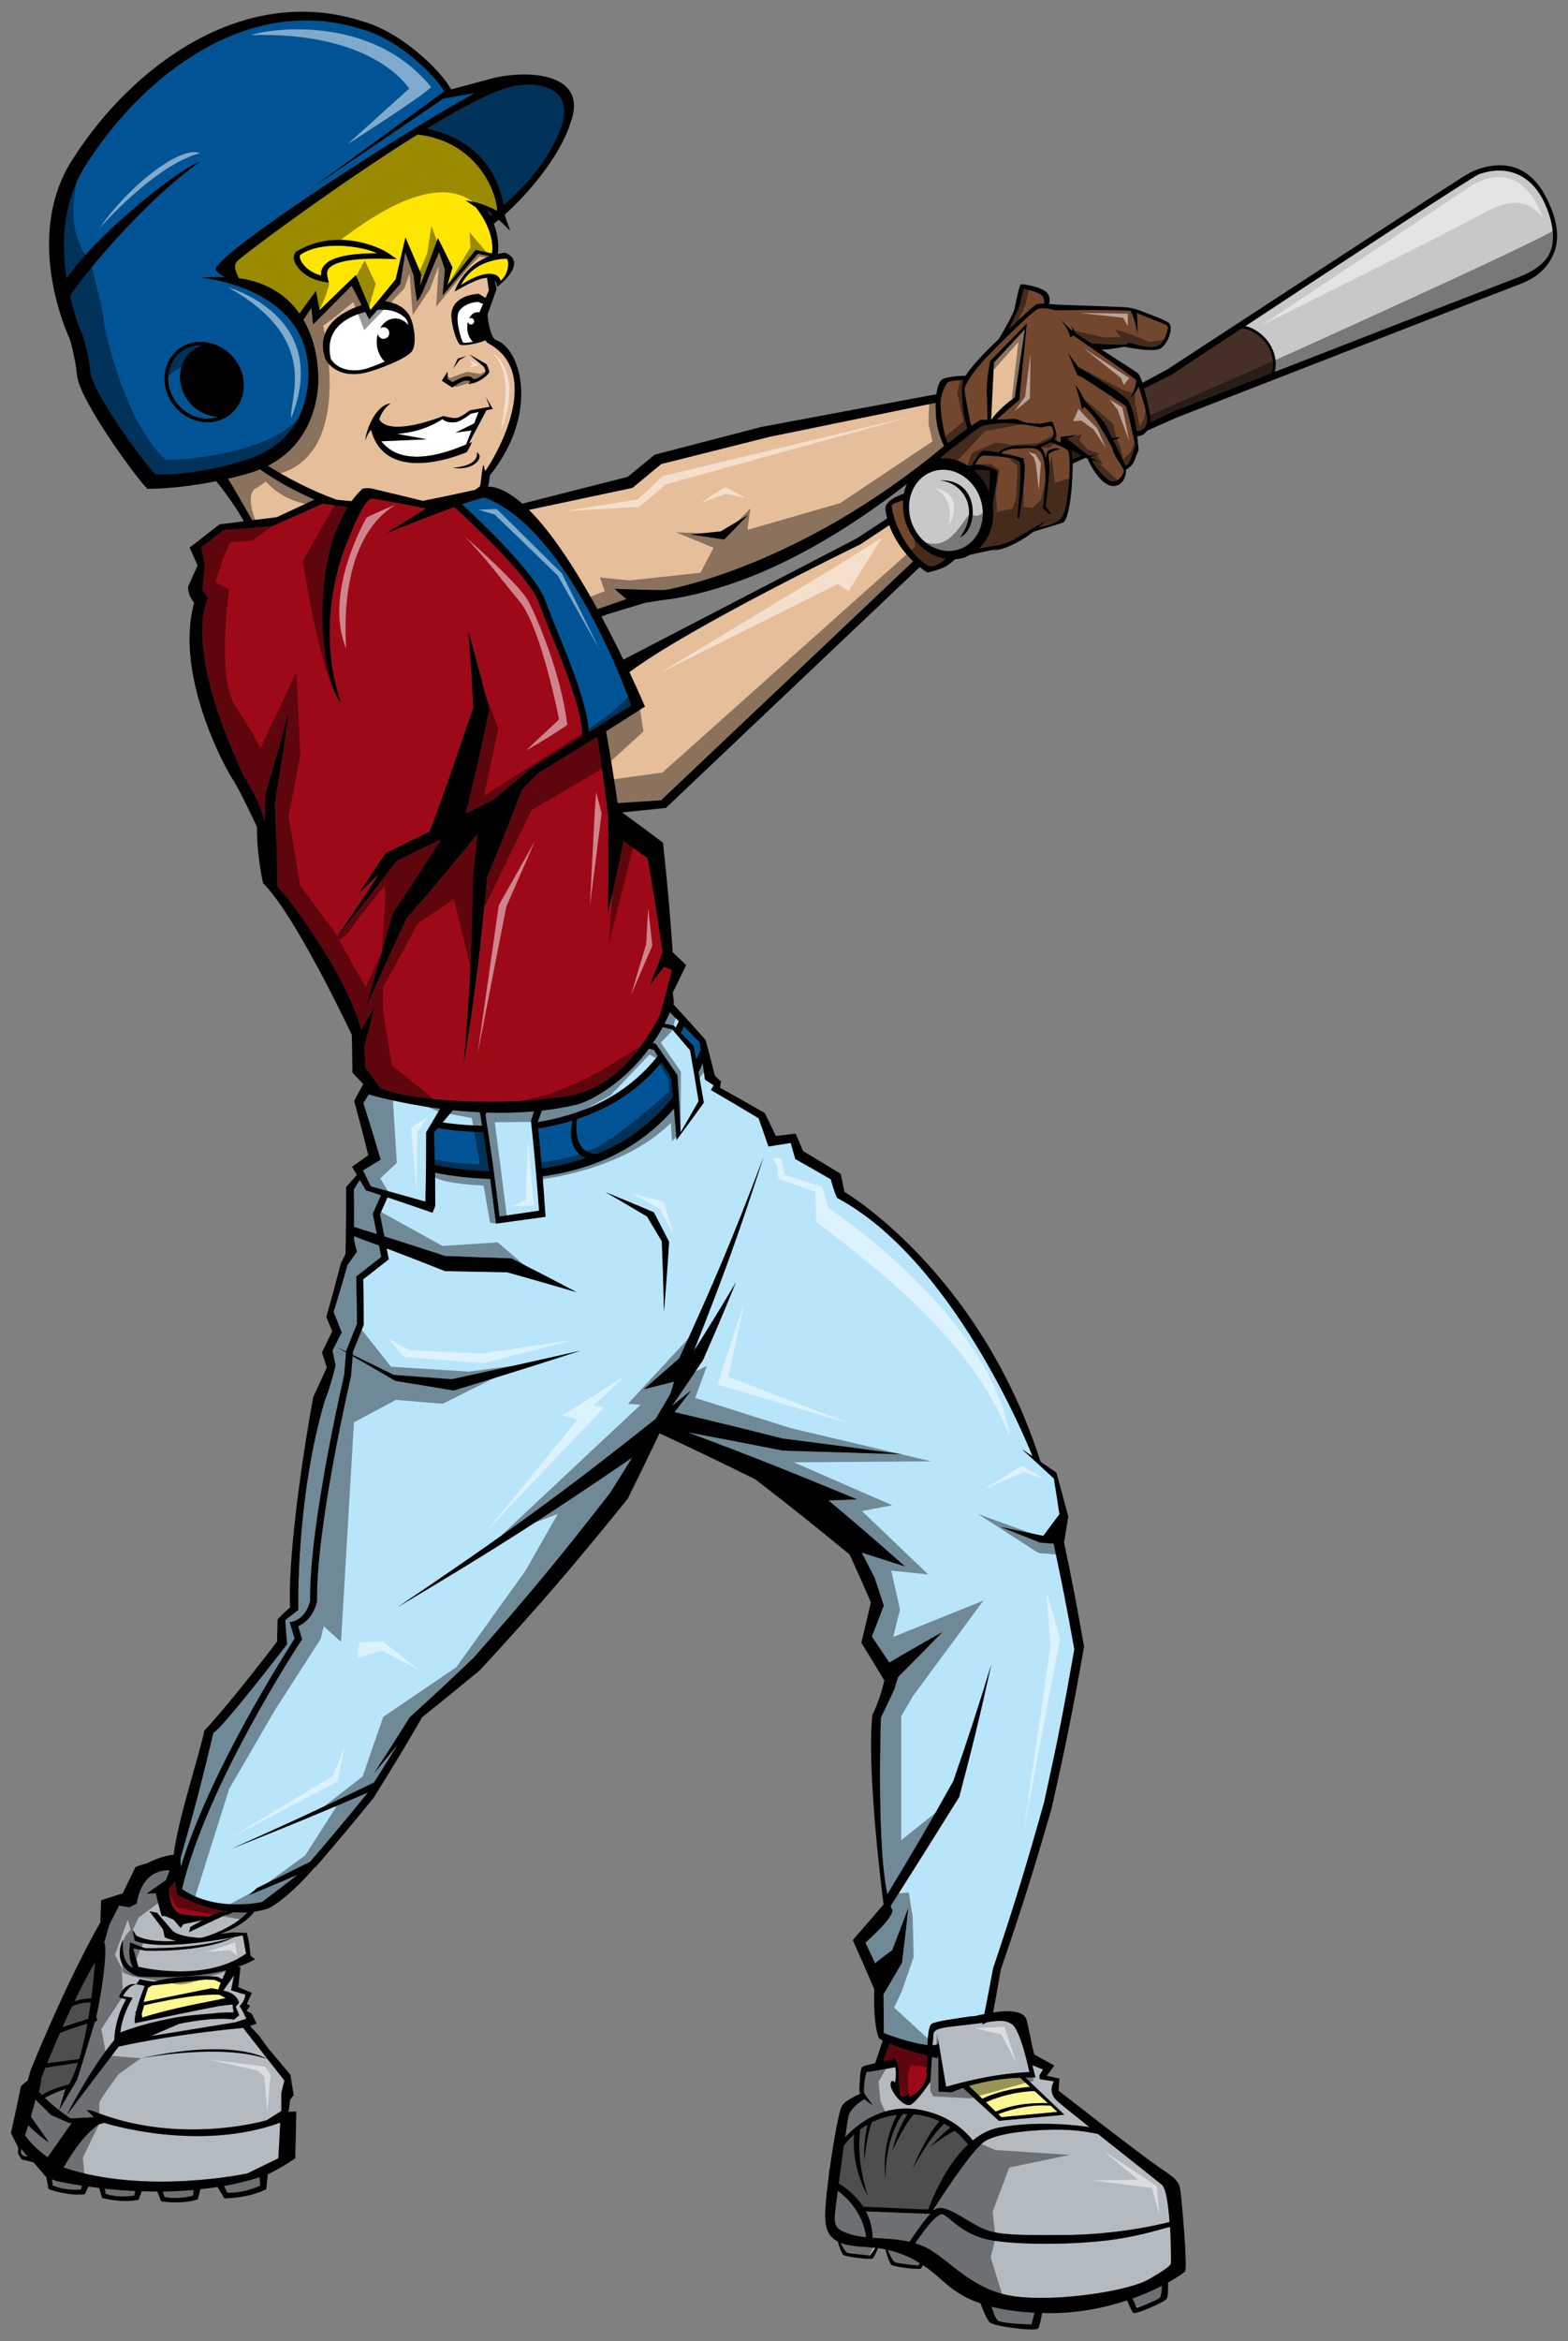
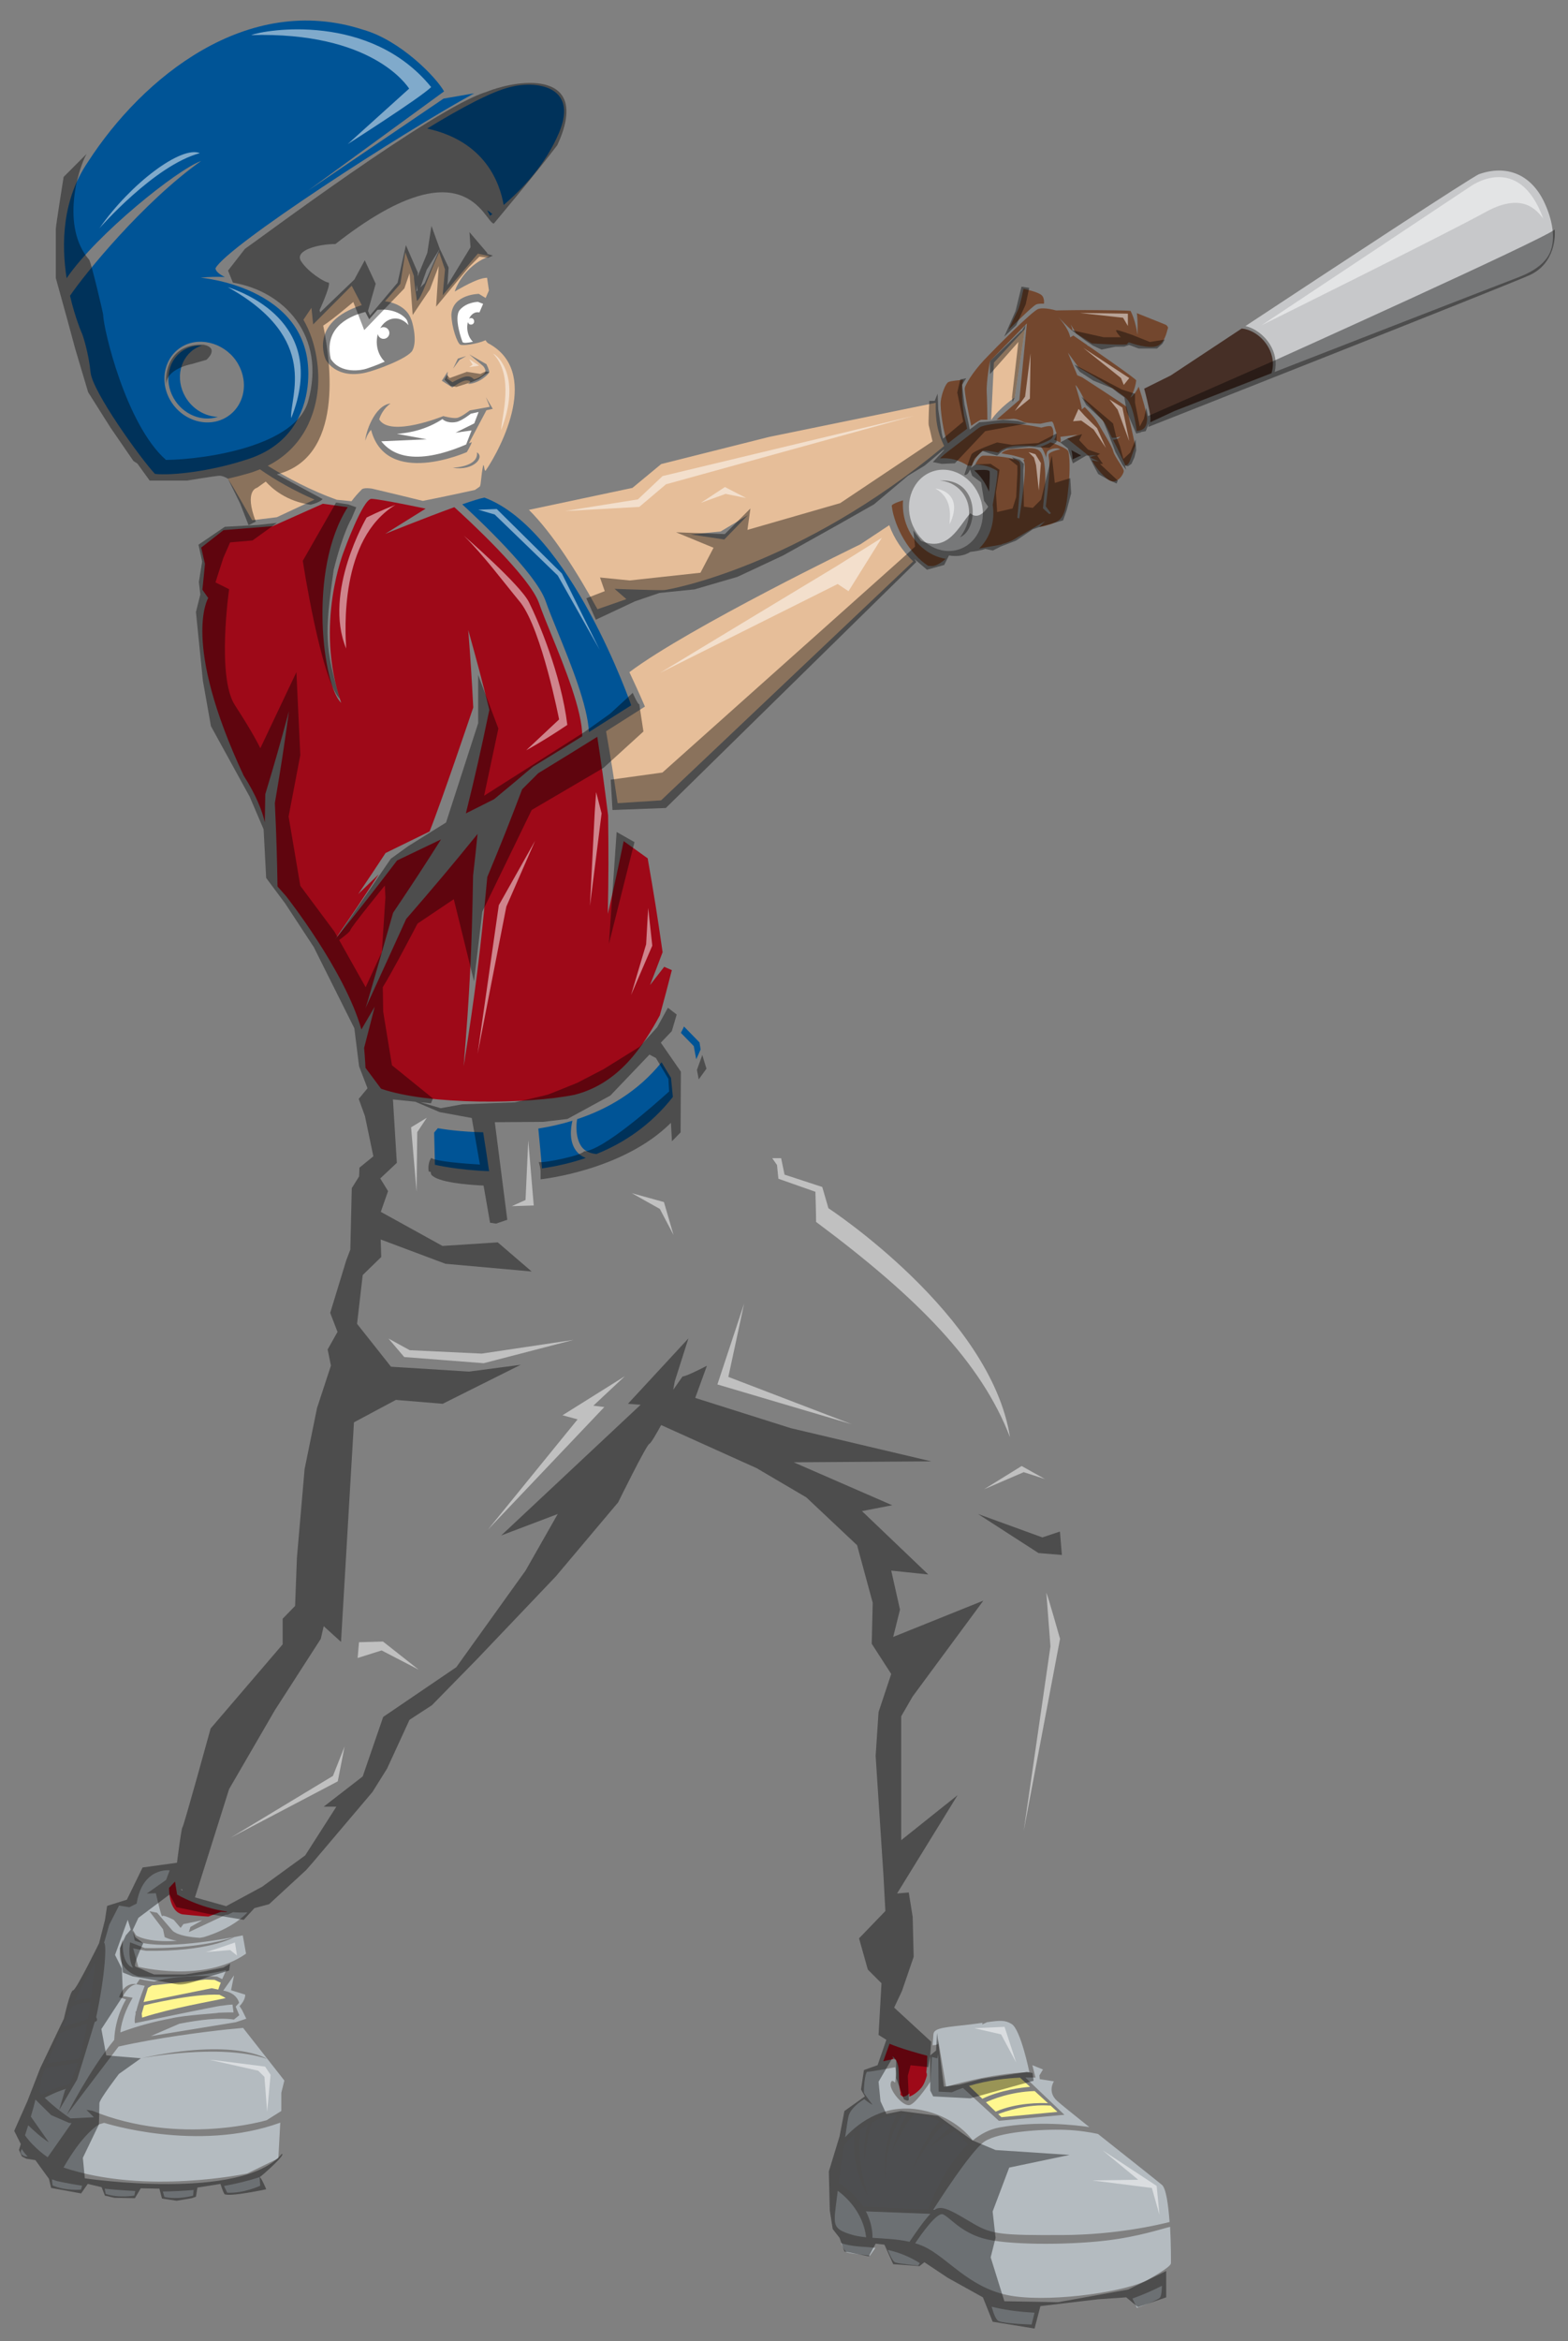
<svg xmlns="http://www.w3.org/2000/svg" version="1.1" id="Layer_4" x="0px" y="0px" width="134px" height="200px" viewBox="0 0 134 200" style="enable-background:new 0 0 134 200;" xml:space="preserve">
  <rect x="0" y="0" width="134" height="200" fill="#808080" stroke="none" />
-   <path id="color11" style="fill:#FFE600;" d="M43.387,22.948c-0.053,0.257-0.195,0.704-0.6,1.037  c-0.085-0.271-0.264-0.451-0.528-0.54c-0.031-0.01-0.067-0.015-0.104-0.021c-0.166-0.039-0.359-0.044-0.574-0.017  c-0.146,0.02-0.3,0.049-0.467,0.098c-0.635,0.184-1.301,0.551-1.734,0.864c0.021-0.045,0.048-0.082,0.067-0.123  c0.62-1.169,1.664-1.703,2.487-1.941c0.711-0.207,1.313-0.212,1.39-0.199c0.023,0.015,0.049,0.078,0.069,0.162  C43.43,22.416,43.446,22.65,43.387,22.948z M38.238,24.36l0.431-1.521l-1.244-2.495c0,0-1.239,3.412-1.544,4.084  c0.008-0.096,0.124-0.98,0.124-0.98l-1.355-3.155l-0.832,3.566l-2.138,2.604c-0.007,0.002-0.015,0.008-0.021,0.011l-1.254-2.979  l-3.098,3L27,24.85l-1.411,1.931c-1.02-1.459-2.641-2.651-5.179-3.019c-0.187-0.425-0.533-0.971-0.157-1.433  c0.341-0.419,8.553-6.555,15.431-10.841c4.706,0.533,6.642,4.354,6.81,6.468c-0.017,0.014-0.035,0.028-0.053,0.042  c-0.541-0.296-1.349-0.622-1.839-0.719l-0.812-0.158l0.874,0.588c1.522,1.937,1.466,3.469,1.375,3.937l-1.389-0.297L38.238,24.36z   M33.907,22.135l-0.624-0.439c-0.997-0.702-4.655-2.223-8.002-0.176c-0.236,0.336-0.203,0.657-0.028,1.003  c0.154,0.291,0.775,1.268,2.436,1.549l0.412,0.069l-0.092-0.366c-0.096-0.369-0.229-0.884,0.742-1.263  c0.852-0.332,2.308-0.469,4.325-0.405L33.907,22.135z M25.619,21.795c-0.02,0.037-0.042,0.211,0.102,0.503  c0.117,0.224,0.562,0.925,1.716,1.239c-0.034-0.424,0.103-1.028,1.152-1.438c0.786-0.308,2.004-0.461,3.634-0.462  C31.073,21.054,27.488,20.47,25.619,21.795z" />
  <path id="color10" style="fill:#005496;" d="M41.879,18.43c-0.078-0.152-0.147-0.302-0.246-0.46  c0.091,0.033,0.254,0.153,0.445,0.314C42.007,18.338,41.948,18.38,41.879,18.43z M56.536,90.75  c-2.044,2.519-4.617,3.997-7.209,4.854c-0.104,0.469-0.148,1.64,0.379,2.362c0.257,0.354,0.683,0.558,1.262,0.62  c2.357-0.946,4.649-2.474,6.535-4.878c-0.045-0.489-0.096-1.011-0.158-1.627C57.02,91.544,56.784,91.153,56.536,90.75z   M26.283,33.043c-0.279,2.229-1.444,5.13-5.423,6.283c-2.897,0.928-6.081,1.311-7.614,1.159c-1.184-1.244-5.334-7.013-5.503-8.656  c-0.177-1.732-0.664-3.152-0.701-3.252c-0.016-0.033-0.605-1.352-1.059-3.311c1.2-1.788,6.226-7.989,11.205-11.515  c-2.042,0.737-8.917,6.245-11.495,10.015c-0.454-2.925-0.384-6.701,1.825-9.936C12.172,6.614,21.119-0.678,31.023,2.536  c3.177,0.893,6.238,4.041,6.927,5.272l-11.609,8.466l11.565-7.85l2.616-0.452c-6.078,3.314-21.126,13.053-22.11,14.95  c0.029,0.287,0.392,0.541,0.805,0.742c-0.646-0.024-1.325-0.02-2.077,0.058C17.14,23.723,27.264,24.564,26.283,33.043z   M20.34,31.078c-0.958-1.662-3.095-2.372-4.671-1.529c-1.594,0.858-2.097,2.938-1.12,4.64c0.805,1.394,2.39,2.144,3.862,1.825  c0.282-0.062,0.556-0.162,0.809-0.298c0.78-0.421,1.326-1.141,1.535-2.025C20.958,32.821,20.811,31.893,20.34,31.078z   M59.781,89.053c-0.525-0.541-0.93-0.956-1.326-1.36c-0.087,0.182-0.174,0.365-0.267,0.54c0.348,0.354,0.653,0.669,1.101,1.132  c0.077,0.414,0.146,0.779,0.209,1.124c0.129-0.27,0.254-0.548,0.375-0.834C59.844,89.463,59.816,89.276,59.781,89.053z   M15.836,33.893c-0.89-1.545-0.45-3.425,0.979-4.194c0.146-0.076,0.293-0.13,0.443-0.179c-0.489-0.017-0.98,0.071-1.429,0.313  c-1.432,0.769-1.872,2.647-0.981,4.196c0.802,1.394,2.407,2.029,3.768,1.583C17.533,35.572,16.449,34.958,15.836,33.893z   M43.041,17.51c1.604-1.366,3.595-3.461,4.74-6.188c1.701-4.057-2.08-4.445-4.207-3.874c-1.539,0.365-4.145,1.749-7.066,3.534  C41.496,12.08,42.721,15.666,43.041,17.51z M49.218,98.284c-0.573-0.787-0.465-1.876-0.297-2.544  c-0.986,0.301-1.966,0.518-2.917,0.669c0.127,1.304,0.226,2.364,0.312,3.4c1.217-0.171,2.478-0.458,3.74-0.887  C49.71,98.777,49.426,98.57,49.218,98.284z M47.649,53.953c1.157,2.833,2.556,6.292,2.683,8.583c1.076-0.675,2.192-1.381,3.61-2.284  c0,0-5.188-15.001-12.538-17.743c-0.341,0.055-1.042,0.275-1.902,0.576c1.159,1.059,6.288,5.84,7.128,8.266  C46.866,52.029,47.233,52.934,47.649,53.953z M37.416,96.379c-0.102,0.122-0.196,0.234-0.313,0.371  c0.029,1.086,0.049,1.933,0.064,2.751c0.127,0.03,1.977,0.456,4.63,0.548c-0.152-1.057-0.311-2.109-0.507-3.323  C39.34,96.686,37.905,96.465,37.416,96.379z" />
  <path id="color9" style="fill:#C7C8CA;" d="M79.681,40.281c-1.623,0.566-2.42,2.515-1.781,4.343  c0.641,1.831,2.479,2.858,4.098,2.292c1.621-0.565,2.416-2.514,1.775-4.344C83.134,40.743,81.298,39.716,79.681,40.281z   M82.046,45.897c1.709-2.29,0.326-4.725-1.756-4.844C83.726,40.824,83.685,45.199,82.046,45.897z M132.497,21.49  c-0.381,0.961-1.383,1.683-2.758,2.207c-2.064,0.785-12.895,4.998-20.805,8.077c0.189-0.795,0.051-1.627-0.422-2.377  c-0.502-0.794-1.299-1.364-2.078-1.542c7.627-5.032,19.434-12.791,19.969-12.978c2.326-0.812,4.379-0.012,5.518,2.296  C132.722,18.817,132.923,20.416,132.497,21.49z" />
  <path id="color8" style="fill:#E6BE99;" d="M75.995,44.864c0.398,1.116,1.133,2.218,2.047,3.091L56.495,68.372l-3.714,0.24  c-0.344-2.333-0.57-3.737-0.987-6.143c0.992-0.625,2.042-1.291,3.322-2.108c0,0-0.497-1.178-1.329-2.941  c5.119-3.842,19.74-10.921,19.74-10.921L75.995,44.864z M80.035,35.972c0.102,0.83,0.381,1.583,0.654,2.128  c-0.021,0.02-0.043,0.036-0.068,0.055l-0.006,0.002c0,0,0.002,0.001,0.002,0.003c-12.326,10.241-23.4,12.205-23.829,12.244  c-0.31,0.028-2.022-0.02-3.097-0.059l-1.172-0.043l1.013,0.879l-2.473,0.863c-1.726-3.146-3.81-6.45-5.858-8.49l8.847-1.876  l2.458-2.035l9.23-2.32l14.23-2.913C79.951,34.962,79.98,35.527,80.035,35.972z M63.913,44.008l-2.321,1.391l-2.566,0.256  l2.869,0.433L63.913,44.008z M41.496,40.215c-0.125,0.035-0.098-0.507-0.206-0.474c-0.2,1.055-0.17,1.59-0.282,1.82  c-0.137,0.111-0.281,0.192-0.421,0.293c-2.317,0.517-4.452,0.935-4.452,0.935c-1.73-0.427-2.595-0.636-4.324-1.043  c0,0-0.8-0.146-0.938,0.113c-0.301,0.294-0.576,0.614-0.832,0.958c-0.456-0.045-0.867-0.085-1.259-0.125  c-2.211-0.788-4.242-1.876-5.896-2.902c3.101-1.576,4.091-4.479,4.281-6.637c0.12-1.368-0.041-3.783-1.237-5.839l0.686-1.019  l0.146,1.417l3.292-3.304l0.864,1.656c-4.604,1.493-3.074,4.664-3.074,4.664s0.833,1.693,3.417,1.102  c0.867-0.2,3.551-1.183,3.974-1.872c0.495-0.876-0.062-2.693-0.098-2.671c-0.297-0.911-1.254-1.43-2.211-1.545  c-0.012-0.002-0.016-0.002-0.026-0.003l1.311-1.491l0.424-2.702l0.74,2.038c-0.025,0.26,0.259,2.136,0.259,2.136  c0.468-0.423,0.775-1.674,1.895-4.176l0.501,1.482l-0.201,2.202l3.006-3.556l1.02,0.206c-1.845,0.662-2.767,2.282-2.993,3.026  c0,0,1.385-0.839,2.211-1.077c0.207-0.062,0.391-0.092,0.552-0.099l0.158,1.083l-0.279,0.644l-0.583-0.352  c0,0-2.244,0.024-2.346,1.777c0.019,1.086,0.5,2.404,0.748,2.554c0.166,0.122,1.403-0.027,2.174-0.37  c0.056,0.101,0.12,0.182,0.191,0.24C46.23,31.689,42.891,38.18,41.496,40.215z M38.719,31.492l0.553-0.749l0.576-0.325l-0.719,0.219  L38.719,31.492z M37.757,32.525l0.896,0.577c0,0,0.776-0.583,1.185-0.604c0.125-0.006,0.231,0.018,0.327,0.051  c0.022,0.074-0.001,0.168-0.186,0.251c0.983-0.026,1.811-0.855,1.831-1.005c0.022-0.152-0.239-0.683-0.239-0.683l-1.468-0.841  l1.19,1.005c0,0,0.188,0.198,0.195,0.457c0.007,0.26-0.896,0.742-1.006,0.651c-0.109-0.091-0.275-0.279-0.664-0.219  c-0.39,0.061-1.152,0.487-1.152,0.487l-0.441-0.304l0.029-0.601L37.757,32.525z M40.762,38.644c0.106,0.863-0.928,1.238-2.067,1.316  C40.46,40.25,41.456,39.067,40.762,38.644z M42.111,34.927l-0.589-0.998l0.34,0.822l-1.717,0.312c0,0-0.731,0.58-1.104,0.64  c-0.368,0.06-1.155-0.158-1.155-0.158s-4.548,1.852-5.479,0.284c0.07-0.279,0.371-0.947,0.968-1.359  c-1.403,0.153-2.175,2.619-2.151,3.179c0.098-0.395,0.293-0.711,0.466-0.911c0.009,0.006,0.021,0.011,0.03,0.016  c1.319,4.923,8.176,1.866,8.176,1.866s0.31-0.507,0.427-0.853c-0.088,0.041-0.165,0.067-0.252,0.107l1.499-2.826L42.111,34.927z   M21.22,40.443c-0.6,0.172-1.181,0.319-1.74,0.449c0.451,0.7,1.502,2.546,2.071,3.553c0.625-0.078,1.277-0.158,2.104-0.261  c1.304-0.607,2.012-0.937,3.224-1.505c-1.757-0.762-3.355-1.668-4.663-2.587C21.901,40.222,21.574,40.342,21.22,40.443z   M87.552,28.152l-2.613,2.822l-0.238,4.878c0.01,0,0.018-0.001,0.027-0.001c0.697-1.025,1.986-1.891,1.986-1.891l0.873-5.895  L87.552,28.152z" />
  <path id="color7" style="fill:#462F26;" d="M108.662,31.881c-4.686,1.823-8.283,3.226-8.291,3.228l-2.07,0.965  c0.033-0.267,0.01-0.597-0.094-1.091c-0.107-0.505-0.26-1.185-0.426-1.782l2.268-1.126c0.066-0.045,2.6-1.722,6.068-4.011  c0.799,0.072,1.668,0.623,2.193,1.459C108.603,29.987,108.978,30.854,108.662,31.881z M91.663,39.242  c0.205-0.095,0.484-0.225,0.729-0.339l-0.838-0.45C91.617,38.628,91.65,38.908,91.663,39.242z M84.527,40.216  c-0.154-0.102-0.715-0.086-1.271-0.04c0.537,0.473,0.975,1.095,1.268,1.825c0.049-0.848,0.082-1.617,0.045-1.739  C84.56,40.244,84.546,40.23,84.527,40.216z" />
  <path id="color6" style="fill:#73472E;" d="M80.816,47.739c-0.727,0.645-1.133,0.616-1.145,0.62l-0.348-0.021  c-1.584-1.009-2.891-3.282-3.115-5.119c-0.018-0.079,0.172-0.234,0.965-0.475c-0.047,0.643,0.02,1.315,0.252,1.979  C78.005,46.383,79.359,47.507,80.816,47.739z M91.074,38.346c-0.35-0.225-1.006-0.46-1.291-0.558  c-0.281,0.172-0.639,0.306-0.871,0.386c0.012,0.004,0.02,0.007,0.029,0.012c0.225,0.132,0.457,0.871,0.482,0.952  c-0.008-0.033-0.047-0.232,0.064-0.532c0.082-0.214,0.816-0.438,1.117-0.223c-0.225,0.039-0.662,0.172-0.846,0.293  c-0.275,0.177-0.084,0.181-0.076,1.176c0.008,0.994-0.311,3.405-0.311,3.405l0.443,0.59l-0.143,0.071l-0.002,0.001l-0.541-0.496  c0,0,0.059-0.607,0.16-1.659c0.104-1.055,0.037-2.517-0.326-3.097c-0.092-0.146-0.219-0.239-0.381-0.297  c-0.473-0.174-1.199-0.029-1.863-0.026c-0.684,0.002-1.023,0.267-1.141,0.38l0.002,0.002c0.373,0.082,0.75,0.108,1.063,0.196  c0.303,0.087,0.797,0.216,0.908,0.271c0.002,0.002-0.094,0.141-0.092,0.144c0.42,0.223-0.359,4.962-0.359,4.962l-0.158-0.073  c0,0,0.428-4.313,0.193-4.755c-0.031-0.052-0.09-0.096-0.17-0.14c-0.629-0.328-2.66-0.43-2.963-0.403  c-0.309,0.028-0.641,0.72-0.709,0.874c0,0,0.086-0.131,0.088-0.131c0.496,0.043,0.975,0.136,1.266,0.258  c0.096,0.04,0.553,0.256,0.58,0.299c0.084,0.141-0.17,1.685-0.389,2.901c0.215,1.444-0.232,2.837-1.158,3.723l1.93-0.336  c0-0.012,0.01-0.021,0.012-0.034c0.803-0.197,1.271-0.544,1.271-0.544l2.416-1.414v0.003l-0.502,0.501  c0.336-0.06,1.402-0.28,1.793-0.678c0.469-0.472,0.58-1.492,0.719-2.804c0.141-1.309,0.1-2.649-0.024-2.983  C91.273,38.494,91.189,38.42,91.074,38.346z M81.025,37.87c0.514-0.419,1.108-0.872,1.627-1.249  c-0.148-0.613-0.268-1.147-0.268-1.147s-0.336-2.209-0.082-2.951c0.008-0.023,0.02-0.049,0.029-0.074  c-0.287,0.019-1.086,0.082-1.285,0.192c-0.246,0.132-0.576,0.987-0.65,1.635c-0.078,0.649,0.254,2.937,0.604,3.562  C81.005,37.852,81.017,37.856,81.025,37.87z M99.644,27.754c-0.07-0.046-1.742-0.694-2.49-1.002  c0.107,0.704,0.045,1.846,0.045,1.846c-0.133-1.114-0.479-1.838-0.582-2.038c-0.58-0.063-2.248-0.052-3.01-0.068  c-0.883-0.021-3.365,0.027-3.365,0.027s-1-0.296-1.514-0.124c-0.514,0.168-3.676,3.349-4.643,4.377  c-0.967,1.033-1.564,2.052-1.637,2.372c-0.061,0.246,0.33,2.22,0.553,3.23c0.434-0.304,0.771-0.515,0.854-0.514  c0.064,0.001,0.268,0,0.529-0.003c-0.008-0.673-0.027-1.7-0.059-2.323c-0.049-0.97,0.283-2.684,0.283-2.684l3.024-3.096l0.014-0.016  l0.111-0.113l-0.641,6.542l-1.943,1.676c0.58-0.012,1.162-0.032,1.311-0.059c0.299-0.054,0.744,0.145,0.992,0.261  c0.246,0.114,1.449,0.152,1.449,0.152s0.9-0.218,0.99-0.175c0.021,0.01,0.063,0.075,0.109,0.165c0.09,0.259,0.164,0.562,0.268,0.84  c-0.014-0.004-0.053,0.304-0.135,0.431c-0.018,0.023-0.037,0.048-0.059,0.071c-0.004,0.01-0.012,0.018-0.014,0.024  c0.113,0.05,0.313,0.14,0.525,0.24c0.014-0.041,0.033-0.073,0.037-0.124c0.012-0.126-0.004-0.234-0.025-0.35l0.316-0.04l1.15-0.142  l-0.695,0.264l-0.193,0.068l1.83,1.455c0.32-0.073,0.729-0.01,0.729-0.01c-0.174-0.008-0.416,0.069-0.574,0.132l0.119,0.094  l0.627,0.287l-0.619-0.104c0.291,0.538,0.799,1.206,1.408,1.655c0.705,0.517,1.303-0.453,1.316-0.734  c0.008-0.278-0.791-1.224-0.902-1.702s-1.01-1.855-1.314-2.412c-0.309-0.558-1.121-1.351-1.121-1.351s-0.338,0.28-0.264,0.16  c0.074-0.117-0.529-2.041-0.529-2.041c0.236,0.147,0.822,1.371,0.822,1.371s1.605,1.689,1.748,1.985  c0.094,0.192,0.346,0.716,0.553,1.138c0.189,0.008,0.48,0.001,0.721-0.101c0,0-0.189,0.258-0.631,0.274  c0.066,0.143,0.127,0.261,0.17,0.336c0.146,0.262,0.707,1.467,0.885,1.851c0.26,0.008,0.387-0.365,0.481-0.633  c0.107-0.301,0.363-1.041,0.363-1.041s-0.697-3.212-0.752-3.325c-0.051-0.113-3.781-2.518-3.781-2.518l-0.42-0.179l-0.801-1.928  l0.922,1.271c0,0,3.404,1.947,4.098,2.669c0.477,0.491,0.736,1.823,0.859,2.75c0.766-0.052,0.852-0.545,0.889-0.966  c0.037-0.354-0.428-1.954-0.721-2.818c-0.129,0.278-0.371,0.711-0.721,0.938c0,0,0.414-0.6,0.512-1.479  c-0.107-0.179-2.5-1.846-4.057-2.923l-0.137-0.053l0.037-0.018c-0.709-0.486-1.219-0.837-1.219-0.837l-0.264,0.16  c-0.142-0.821-1.035-1.747-1.035-1.747s0.924,0.942,1.137,1.118c0.219,0.176-0.061-0.487-0.061-0.487l0.459,0.773  c0,0,0.578,0.365,1.352,0.859c0.322,0.021,2.244,0.141,2.963,0.084l0.193-0.183c0,0,1.248,0.489,2.176,0.377  c0.932-0.117,1.082-1.411,1.152-1.527C99.872,27.976,99.734,27.806,99.644,27.754z M83.968,38.527  c0.131-0.073,0.707,0.009,1.35,0.141c0.287-0.379,1.1-0.585,1.664-0.59c0.383-0.004,1.01-0.017,1.459,0.018  c0.381-0.126,1.266-0.438,1.449-0.653c0.238-0.275,0.119-0.909-0.051-1.015c-0.172-0.105-0.848,0.104-0.848,0.104  s-1.158-0.269-2.551-0.36c-1.387-0.095-2.436,0.197-2.646,0.293c-0.209,0.094-1.781,1.35-2.754,2.083  c-0.234,0.176-0.428,0.339-0.588,0.491c-0.045,0.042-0.078,0.08-0.113,0.119c0.832-0.084,1.668,0.159,2.4,0.635  c0.023-0.001,0.047-0.014,0.068-0.014c0.08,0.001,0.16,0.003,0.246,0.005C83.189,39.339,83.697,38.678,83.968,38.527z M89.22,25.943  c0.016-0.215,0-0.521-0.182-0.707c-0.299-0.308-1.57-0.563-1.57-0.563s-0.287,1.45-0.494,1.851c-0.133,0.255-0.516,1.07-0.779,1.636  c1.088-1.052,2.1-2.033,2.367-2.157C88.685,25.947,88.923,25.935,89.22,25.943z" />
  <path id="color5" style="fill:#808285;" d="M6.77,175.894l-2.74,0.362c0.381-0.941,0.744-1.802,1.087-2.582  c0.427-0.169,1.425-0.546,2.353-0.801C7.247,174.12,7.004,175.113,6.77,175.894z M7.754,171.06  c-0.427-0.007-1.036,0.055-1.605,0.348c-0.254,0.53-0.523,1.118-0.813,1.768l2.206-0.713C7.615,172.022,7.687,171.556,7.754,171.06z   M5.9,178.059c0.203-0.359,0.478-0.943,0.769-1.853l-2.794,0.435c-0.11,0.277-0.222,0.559-0.336,0.848l-0.073,0.554l-0.134,0.662  c0.086,0.092,0.172,0.179,0.258,0.267C4.205,178.533,5.332,178.204,5.9,178.059z M8.116,167.654  c-0.003,0.001-0.669,1.063-1.748,3.296c0.235-0.067,0.882-0.237,1.437-0.251C7.922,169.787,8.026,168.778,8.116,167.654z   M73.761,188.507l5.566,0.25c0.143-0.402,1.305-3.602,3.402-5.562c-0.184-0.246-0.564-0.703-1.143-1.17  c-0.998,0.489-2.102,1.387-2.102,1.387c0.826-0.94,1.441-1.44,1.74-1.658c-0.166-0.116-0.346-0.229-0.537-0.339  c-1.336,1.241-2.729,3.926-2.729,3.926c1.041-2.546,1.936-3.708,2.328-4.135c-0.615-0.291-1.342-0.515-2.18-0.584  c-0.826,0.832-1.828,3.076-1.828,3.076c0.322-1.495,0.947-2.594,1.275-3.099c-0.127,0.002-0.256,0.004-0.389,0.013  c-0.012-0.001-0.02,0.002-0.029,0.001c-1.637,2.315-1.447,5.585-1.447,5.585c-0.35-2.57,0.523-4.68,0.957-5.535  c-0.826,0.105-1.535,0.339-2.135,0.633c-0.41,0.982-0.648,3.29-0.648,3.29c-0.07-1.255,0.141-2.484,0.27-3.087  c-0.225,0.131-0.432,0.267-0.621,0.407c-0.381,2.77,0.658,5.698,0.658,5.698c-1.275-2.268-1.248-4.428-1.172-5.278  c-0.398,0.362-0.691,0.712-0.887,0.977c-0.144,1.027-0.305,2.199-0.438,3.212C72.675,187.139,73.333,187.84,73.761,188.507z" />
  <path id="color4" style="fill:#FFF78F;" d="M18.088,169.845l-5.819,1.18l0.377-1.207l0.34-0.209l4.575-0.505l0.775,0.027l0.53,0.244  c-0.094,0.235-0.176,0.448-0.213,0.585L18.088,169.845z M18.778,170.403c-2.284-0.132-6.462,0.902-6.462,0.902l-0.203,0.702  l0.032,0.351c2.629-0.848,5.613-1.326,7.142-1.672c-0.259-0.16-0.499-0.26-0.499-0.26L18.778,170.403z M89.56,179.666l-1.139-1.037  c-2.068,0.064-3.666,0.726-4.164,0.958l0.832,0.802C86.88,179.611,88.953,179.639,89.56,179.666z M87.169,177.485  c-1.094,0.048-2.723,0.209-4.361,0.705l1.141,1.098c1.531-0.742,3.383-0.959,4.08-1.018L87.169,177.485z M89.785,179.873  c-2.008-0.158-3.898,0.499-4.477,0.727l0.273,0.262l4.787-0.454L89.785,179.873z" />
  <path id="color3" style="fill:#B4BBC0;" d="M21.026,166.894c-3.59,2.541-9.204,1.117-9.204,1.117l-0.444-1.571l1.104,0.208  c5.28,0.083,7.371-1.078,7.528-1.169c0.458-0.089,0.737-0.147,0.737-0.147L21.026,166.894z M19.143,186.738l0.275,0.575  c1.397,0.078,2.819-0.595,2.819-0.595l-0.052-0.732C21.184,186.308,20.166,186.555,19.143,186.738z M14.049,187.673  c1.166,0.264,2.455-0.109,2.455-0.109l0.041-0.483c-0.896,0.08-1.778,0.119-2.632,0.132L14.049,187.673z M9.028,187.414  c1.134,0.385,2.456,0.145,2.456,0.145l0.074-0.39c-0.939-0.045-1.817-0.116-2.608-0.2L9.028,187.414z M15.323,172.882l-2.436,1.054  l5.931-0.968l1.332-0.218l0.899-0.301l-0.36-0.735l-0.214-0.338c0.521-0.539,0.481-0.983,0.481-0.983l-1.21-0.377l0.255-1.271  l-0.921,1.304c1.214,0.209,1.35,1.046,1.35,1.046l-0.288,0.323l0.308,0.733l-0.46,0.372  C18.769,172.334,17.027,172.547,15.323,172.882z M8.902,181.346l-0.448,0.132c-1.576,1.002-3.021,3.688-3.021,3.688  c7.024,2.36,15.698,0.505,15.698,0.505l2.657-1.294l0.164-3.047C16.862,183.906,8.902,181.346,8.902,181.346z M78.724,180.25  c2.666,0.514,4.041,2.11,4.408,2.597c0.668-0.544,1.426-0.95,2.264-1.105c3.223-0.593,6.561-0.204,7.697-0.035  c-1.342-1.068-2.449-1.962-2.754-2.236c-0.869-0.786-0.271-1.671-0.271-1.671l-1.213-0.189l-0.027-0.318l0.303-0.505l-0.906-0.367  c0.158,0.618,0.268,1.058,0.268,1.058s-0.328-0.017-0.869-0.007l3.34,3.186l-5.6,0.515l-3.072-2.813  c-0.318,0.11-0.637,0.234-0.947,0.375l-1.131-0.054l-0.031-3.216c-0.035,0.223-0.076,0.37-0.076,0.37s-0.182-0.045-0.469-0.117  c-0.064,1.045-0.127,2.103-0.127,2.103s-1.092,1.69-1.689,1.975c-0.598,0.287-1.774-1.195-1.713-1.757  c0.047-0.461,0.297-0.222,0.387-0.12c0.02-0.159,0.039-0.344,0.063-0.561c0.021-0.22,0.002-0.479-0.049-0.768  c-0.432,0.082-2.186,0.41-2.377,0.391c-0.221-0.022-0.365,1.701-0.285,1.835c0.082,0.136,0.719,0.991,0.719,0.991  s-0.379-0.191-0.699-0.492c-0.33,0.199-1.213,0.786-1.365,1.513c-0.059,0.275-0.158,0.931-0.279,1.75  C73.554,181.136,75.765,179.681,78.724,180.25z M85.339,198.276c0.465,0.227,2.822,0.299,2.822,0.299l0.25-1.012  c-1.484-0.078-2.684-0.261-3.668-0.512C84.892,197.586,85.101,198.161,85.339,198.276z M80.167,174.189l0.688,4.083  c0,0,3.656-1.14,7.113-1.258c0,0-0.734-3.614-1.504-4.105c-0.572-0.363-1.035-0.313-2.109-0.161  c-0.125,0.058-0.248,0.114-0.414,0.191c0.01-0.049,0.02-0.091,0.027-0.138c-0.289,0.041-0.604,0.085-0.981,0.13  c-2.146,0.254-3.158,0.274-3.217,0.837c-0.016,0.149-0.041,0.509-0.07,0.95c0.191-0.007,0.354-0.04,0.473-0.101L80.167,174.189z   M71.865,191.611c0.125,0.29,0.332,0.711,0.504,0.792c0.266,0.121,1.979,0.278,1.979,0.278l0.463-0.654  c-0.23-0.026-0.459-0.054-0.707-0.068C73.154,191.908,72.421,191.812,71.865,191.611z M76.486,193.26  c0.266,0.122,1.979,0.28,1.979,0.28l0.146-0.208c-0.779-0.492-1.66-0.89-2.74-1.133C75.9,192.276,76.232,193.145,76.486,193.26z   M2.19,184.216l0.172,0.007c-0.197-0.207-0.364-0.424-0.504-0.638C1.562,184.109,2.19,184.216,2.19,184.216z M4.443,186.173  l0.045,0.515c1.093,0.483,2.432,0.363,2.432,0.363l0.098-0.334c-1.358-0.211-2.182-0.406-2.182-0.406L4.443,186.173z M5.903,181.349  l-1.532-0.665l-1.341-1.325c-0.079,0.356-0.226,0.884-0.394,1.454l1.541,2.196c-0.629-0.384-1.393-1.093-1.768-1.455  c-0.092,0.299-0.183,0.591-0.271,0.861c0.799,1.127,1.936,1.869,1.936,1.869l2.044-2.916L5.903,181.349z M20.775,173.236  l3.526,4.495l-0.26,1.045l-0.002,1.557l-1.248,0.786c0,0-7.468,2.232-14.911-0.81l-0.496-0.073l0.644,0.632l-2.004,0.097  c0,0-0.392-0.248-0.951-0.68c-0.366-0.284-0.803-0.647-1.251-1.08c0.306-0.159,1.116-0.566,1.828-0.76  c-0.059,0.079-0.095,0.115-0.095,0.115l-0.504,1.703l0.077-0.131l1.459-2.479l0.566-1.814l0.947-3.123  c0.35-0.068,0.12-0.392,0.12-0.392c0.806-3.805,0.894-6.302,0.673-6.363l0.129-0.439l0.315-1.1l0.837-1.637l0.882,0.141l0.623-0.311  c0.501-3.148,2.824-2.841,2.824-2.841l-0.309,0.821l-1.651,1.163l0.777-0.028c0,0,0.482,2.128,0.543,1.962  c0.061-0.163,0.987,0.314,0.987,0.314l0.588,0.688l0.233-0.325l1.621-0.332l-1.019,0.574l-0.128,0.441l3.142-1.479l0.189-0.012  l0.443-0.209c0.4,0.033,0.809,0.04,1.223,0.014c-0.256,0.289-1.339,1.381-3.713,2.111c-0.116,0.023-0.231,0.045-0.34,0.064  c-0.816-0.05-1.868-0.196-2.33-0.595l-1.334-1.548l-0.661-0.134l1.167,1.541l0.142,0.673c0,0,0.382,0.204,1.051,0.318  c-2.568,0.178-3.489-0.462-3.489-0.462l-0.313-0.512l0.188,0.952c1.916,0.819,6.631,0.049,8.476-0.296  c-3.257,1.092-7.611,0.934-7.611,0.934l-1.259-0.488c-0.221,1.493,0.255,2.175,0.255,2.175c-1.097-0.372-0.858-2.419-0.858-2.419  c-1.09,2.517,1.33,3.159,1.33,3.159c3.495,0.178,5.917-0.151,7.494-0.542c-0.085,0.182-0.219,0.474-0.35,0.774l-0.424-0.215  c0,0-2.879-0.269-5.403,0.418c0,0-0.72-0.081-1.214-0.211l-0.294,0.436c0,0-0.989-0.26-1.482,1.113l0.604,0.188  c0,0-0.941,1.465-1.012,3.462c-2.092,2.536-4.061,6.408-4.061,6.408l4.43-5.84c3.354-0.759,7.199-1.238,9.268-1.464  C19.401,173.371,20.573,173.255,20.775,173.236z M22.813,175.884c0,0-2.712-1.82-10.771-0.053  C12.043,175.831,18.808,174.518,22.813,175.884z M10.51,170.516l0.827,0.142c-1.004,1.687-1.05,2.961-1.05,2.961  c1.502-0.568,3.004-0.948,4.361-1.2c1.172-0.287,3.949-0.424,4.036-0.479c0.798-0.038,1.273-0.026,1.273-0.026l-0.087-0.672  c-0.295,0.011-0.609,0.053-0.924,0.1c-0.009-0.067-7.412,1.49-7.412,1.49c-0.052-0.177-0.018-0.48,0.06-0.829l-0.015-0.165  l0.058-0.008c0.236-0.971,0.733-2.192,0.733-2.192l-0.717-0.134C10.985,169.587,10.51,170.516,10.51,170.516z M74.021,191.12  c-0.268-2.197-1.818-3.527-2.428-3.971c-0.061,0.465-0.113,0.873-0.15,1.185c-0.217,1.781-0.246,2.091,1.379,2.576  C73.171,191.015,73.576,191.075,74.021,191.12z M74.56,191.165c0.994,0.071,2.117,0.105,3.168,0.341  c0.387-0.574,1.176-1.739,1.781-2.387c-1.48-0.053-5.035-0.19-5.512-0.21C74.54,189.944,74.57,190.841,74.56,191.165z   M84.134,182.94c-1.178,0.795-4.172,5.501-4.383,5.835l0.121,0.005c0.059-0.045,0.113-0.078,0.162-0.1  c0.645-0.264,1.574,0.352,3.143,1.271c1.564,0.923,2.406,1.008,7.672,0.979c4.547-0.02,8.191-0.879,9.102-1.115  c-0.104-1.451-0.301-2.866-0.646-3.166c-0.445-0.376-3.137-2.5-5.473-4.355c-0.67-0.145-1.67-0.311-2.816-0.352  C88.937,181.872,85.357,182.119,84.134,182.94z M97.16,197.15c0,0,1.705-0.614,1.955-0.858c0.129-0.127,0.172-0.598,0.184-1.027  c-0.686,0.354-1.535,0.736-2.523,1.09L97.16,197.15z M99.995,190.23c-0.68,0.156-2.709,0.849-5.496,1.174  c-3.455,0.404-8.588,0.379-10.52-0.199s-2.746-1.735-3.379-2.038c-0.518-0.246-1.904,1.744-2.389,2.466  c0.385,0.113,0.75,0.26,1.092,0.451c2.002,1.122,3.836,3.588,7.385,4.079c3.555,0.493,9.688-0.424,11.467-1.442  c1.779-1.019,1.898-1.258,1.912-1.384C100.074,193.277,100.076,191.69,99.995,190.23z" />
  <path id="color2" style="fill:#9E0918;" d="M56.762,82.591c0.263,0.115,0.393,0.17,0.654,0.283c-0.407,1.578-0.64,2.464-1.026,3.863  c-1.422,2.603-3.453,5.812-7.296,6.789c-3.962,0.8-12.426,0.9-16.53-0.521c-0.479-0.65-0.789-1.065-1.328-1.786  c0,0-0.044-0.854-0.118-1.7c0.395-1.541,0.905-3.521,0.905-3.521c-0.46,0.79-0.725,1.249-1.138,1.946  c-1.425-5.047-6.44-11.392-6.44-11.392c-0.291-0.33-0.511-0.578-0.729-0.826c-0.045-2.702-0.093-4.242-0.227-7.123  c0.532-3.119,0.771-4.689,1.204-7.846c-0.769,2.856-1.174,4.273-2.022,7.087c-0.012,0.941-0.024,1.685-0.04,2.395  c-0.224-0.947-0.715-2.27-1.816-3.995c-5.344-11.434-3.02-15.157-3.02-15.157c-0.199-0.284-0.3-0.425-0.5-0.708  c0.094-0.882,0.135-1.323,0.22-2.206c-0.128-0.56-0.19-0.838-0.321-1.396c0.764-0.594,1.146-0.893,1.908-1.491  c1.681-0.139,2.518-0.206,4.2-0.338c1.716-0.763,2.575-1.146,4.291-1.916c0.87,0.118,1.41,0.194,2.124,0.295  c-3.44,5.365-2.104,15.293-0.561,16.712c-2.314-6.702,0.251-12.998,0.251-12.998s1.607-4.437,2.339-4.426  c0.73,0.012,4.629,0.837,4.629,0.837c-1.384,0.866-2.076,1.299-3.464,2.157c0,0,3.365-1.362,5.915-2.283  c0.922,0.833,6.438,5.883,7.246,8.218c0.237,0.687,0.61,1.602,1.031,2.632c1.136,2.785,2.67,6.566,2.653,8.722  c-1.262,0.788-2.525,1.568-4.215,2.602c-1.319,1.116-1.984,1.671-3.315,2.772c-0.896,0.452-1.681,0.848-2.414,1.214  c0.816-3.299,1.258-5.247,2.008-8.855c-0.686-2.729-1.045-4.092-1.805-6.81c0.207,2.651,0.291,3.976,0.428,6.619  c0,0-2.726,8.089-3.734,10.591c-1.114,0.549-2.291,1.124-3.76,1.839c-0.926,1.41-1.395,2.114-2.339,3.507  c0.702-0.672,1.054-1.008,1.751-1.685c-1.458,2.234-2.201,3.341-3.706,5.531c2.146-2.647,3.2-3.994,5.279-6.717  c1.475-0.703,2.642-1.262,3.757-1.8c-1.504,2.375-2.408,3.759-4.095,6.265c0,0-2.226,7.832-2.354,8.134  c-0.13,0.303,3.469-7.601,3.469-7.601c2.518-2.907,3.899-4.548,6.101-7.262c-0.113,1.148-0.217,2.105-0.383,3.561  c-0.116,6.549-0.278,9.811-0.806,16.281c1.008-6.405,1.415-9.639,2.02-16.164c1.244-2.997,1.893-4.63,2.977-7.492  c0.41-0.408,0.831-0.829,1.373-1.372c2.045-1.249,3.518-2.157,5.049-3.115c0.396,2.612,0.587,4.02,0.926,6.721  c0.044,3.366,0.039,5.05-0.025,8.4c0.569-2.472,0.842-3.714,1.354-6.21c0.822,0.585,1.234,0.881,2.053,1.473  c0.559,3.201,0.813,4.807,1.275,8.018c-0.424,1.129-0.641,1.688-1.076,2.81C56.033,83.529,56.279,83.219,56.762,82.591z   M79.244,175.615c-0.885-0.233-2.252-0.622-3.227-1.025c-0.199,0.569-0.344,0.966-0.535,1.496c0.361-0.082,0.691-0.153,0.867-0.192  c-0.023-0.077-0.051-0.156-0.074-0.233c0.332,0.258,0.49,0.63,0.523,1.183c0.039,0.655-0.014,1.292,0.166,1.933  c-0.006,0.053-0.012,0.111-0.019,0.153c0.09,0.114,0.195,0.183,0.313,0.214c0.004-0.02,0.004-0.05,0.006-0.071  c0.057,0.008,0.113,0.004,0.17-0.03c0.105-0.055,0.195-0.127,0.281-0.206c-0.004,0.092-0.004,0.184-0.014,0.276  c0.404-0.137,0.832-0.513,1.063-0.8c0.205-0.256,0.352-0.663,0.443-1.004c0-0.039,0-0.081,0-0.128l-0.047-0.159  C79.22,176.564,79.24,176.092,79.244,175.615z M15.017,161.109c-0.005-0.001-0.009-0.005-0.014-0.006  c0.003-0.009,0.005-0.018,0.007-0.027c-0.016-0.11-0.033-0.223-0.051-0.344l-0.51,0.541c0,0-0.07,1.997,1.142,2.263  c0,0,1.66,0.171,2.214,0.189l1.071-0.403l0.474,0.016l0.063-0.038c-2.37-0.326-4.275-1.454-4.275-1.454  S15.084,161.533,15.017,161.109z" />
-   <path id="color1" style="fill:#B9E5FB;" d="M57.562,87.594c-0.317-0.058-0.543-0.097-0.782-0.14c0.164-0.313,0.321-0.641,0.47-0.979  c0.274,0.275,0.531,0.535,0.766,0.771c-0.084,0.185-0.173,0.366-0.262,0.541C57.689,87.722,57.635,87.666,57.562,87.594z   M91.814,140.897c-0.918,5.245-1.434,7.859-2.582,13.061c-1.607,5.721-2.48,8.564-4.361,14.198  c-0.297,1.597-0.477,2.532-0.752,3.905c-0.129,0.021-0.238,0.046-0.381,0.068c-0.205,0.056-0.412,0.102-0.625,0.12  c-0.033,0.004-0.059-0.005-0.088-0.009c-1.416,0.21-3.058,0.423-3.416,0.657c-0.205,0.129-0.307,0.913-0.357,1.804  c-1.443-0.14-3.721-1.017-3.721-1.017c-0.008-1.361-0.014-2.203-0.035-3.318c0.547-0.922,0.945-1.596,1.584-2.704  c0.23-1.854,0.338-2.782,0.537-4.639c-0.539,1.441-0.814,2.16-1.371,3.593c0,0-0.936,0.631-1.459,1.115  c-0.25-0.543-0.494-1.069-0.83-1.786c0,0,2.305-2,2.313-2.762c-0.059-0.106-0.111-0.232-0.162-0.37  c1.609-2.472,5.871-9.316,5.871-9.316c1.184-4.504,1.734-6.77,2.742-11.318c-1.233,4.018-1.883,6.011-3.252,9.976  c-2.197,3.928-3.363,5.926-5.637,9.667c-0.934-4.381-0.551-15.1-0.551-15.1c0.463-0.96,0.689-1.44,1.143-2.407  c0.127-0.418,0.197-0.652,0.314-1.043c1.455-1.456,2.268-2.281,3.779-3.842c0,0-3.086,1.731-4.51,2.602  c-0.477-0.717-0.885-1.322-1.5-2.231c0.41-1.055,0.613-1.58,1.016-2.641c-0.309-0.957-0.465-1.435-0.783-2.387  c-0.438-0.861-0.656-1.29-1.1-2.146c1.477,0.467,2.217,0.702,3.691,1.18c-2.59-2.294-3.893-3.42-6.531-5.631  c0.977-0.038,1.461-0.059,2.436-0.098c-5.863-2.431-9.136-3.728-14.486-5.73c3.092,0.576,4.875,0.919,8.174,1.571  c4.058,0.115,6.084,0.179,10.142,0.312c-4.07-0.556-6.102-0.822-10.174-1.337c-3.732-0.942-5.765-1.438-9.249-2.261  c0.429-0.554,0.849-1.103,1.415-1.846c-0.556,0.449-1.094,0.881-1.621,1.303c0-0.002,0.001-0.004,0.002-0.007  c0.902-1.303,1.566-2.289,2.639-3.896c1.154-2.635,1.719-3.961,2.811-6.635c-1.412,2.366-2.132,3.535-3.593,5.858  c2.58-6.522,3.777-9.838,5.963-16.579c-2.668,7.018-4.119,10.461-7.211,17.207c-1.204,1.061-1.803,1.587-3.017,2.632  c1.036-0.257,1.557-0.387,2.593-0.646c-0.122,0.391-0.225,0.719-0.323,1.031c-0.426,0.733-0.842,1.447-1.261,2.15  c-7.906,6.298-12.909,9.921-22.063,16.088c8.19-4.877,12.418-7.561,20.053-12.777c-0.572,0.925-1.181,1.901-1.878,3.008  c-4.528,5.814-6.871,8.64-11.689,14.107c-2.162,2.063-3.252,3.078-5.452,5.08c-1.198,1.92-1.806,2.873-3.038,4.764  c0.827-0.993,1.413-1.703,2.031-2.463c-0.662,1.079-1.267,2.046-2.042,3.266c-4.736,2.292-7.252,3.458-12.15,5.637  c4.678-1.85,7.106-2.851,11.601-4.778c-0.025,0.041-0.048,0.076-0.074,0.12c-1.905,2.343-2.873,3.501-4.829,5.784  c-1.815,0.91-2.725,1.359-4.548,2.244c-0.263,0.238-0.394,0.36-0.657,0.598c1.71-0.707,2.775-1.153,4.162-1.746  c-0.925,0.717-1.823,1.402-3.061,2.338c0,0-3.946,0.927-6.855-1.102c2.117-8.968,10.119-21.12,10.202-21.245  c0.023-0.038,0.039-0.059,0.063-0.097c-0.132-0.444-0.199-0.669-0.334-1.112c0.443-0.195,1.269-0.732,1.612-2.106  c-0.097-6.415,2.875-19.121,2.907-19.279c0.056-0.686,0.088-1.096,0.132-1.688c1.221,0.692,2.158,1.235,3.652,2.111  c1.995,0.324,2.991,0.49,4.985,0.828c4.343-1.326,6.511-2.008,10.84-3.398c-4.396,0.994-6.597,1.481-11,2.435  c-1.985-0.152-2.981-0.226-4.968-0.369c-1.433-0.712-2.34-1.158-3.502-1.717c0.007-0.083,0.012-0.155,0.018-0.248  c0.376-0.927,0.563-1.395,0.928-2.326c-0.003-1.553-0.016-2.325-0.044-3.876c0.873-0.679,1.311-1.021,2.18-1.707  c-0.064-0.344-0.122-0.648-0.176-0.933c1.559,0.59,2.964,1.137,4.998,1.941c2.118,0.036,3.176,0.053,5.296,0.096  c2.379,0.667,3.568,1.009,5.942,1.703c-2.226-1.176-3.339-1.751-5.576-2.885c-2.265-0.086-3.396-0.126-5.66-0.202  c-2.118-0.698-3.559-1.164-5.199-1.678c-0.11-0.566-0.225-1.134-0.377-1.886c0.265-0.592,0.431-0.96,0.648-1.452  c1.256,0.42,2.271,0.768,3.846,1.313c0.095-0.236,0.143-0.356,0.236-0.594c-0.003-1.121-0.009-1.986-0.02-2.83  c0.531,0.115,2.31,0.458,4.712,0.537c0.158,1.132,0.313,2.328,0.501,3.817c1.691-0.232,2.537-0.35,4.229-0.582  c-0.092-1.359-0.168-2.432-0.249-3.458c3.765-0.515,7.998-2.006,11.225-5.788c0.073,0.805,0.141,1.606,0.226,2.68  c0.939-1.266,1.402-1.903,2.326-3.184c-0.177-1.049-0.31-1.814-0.451-2.604c0.138-0.262,0.25-0.515,0.351-0.771  c0.062,0.42,0.123,0.851,0.201,1.406c0.299,0.195,0.45,0.29,0.747,0.486c-0.096,0.159-0.145,0.238-0.241,0.398  c1.637,0.954,2.453,1.438,4.079,2.416c0.341,0.963,0.511,1.444,0.842,2.411c0.762-0.121,1.14-0.179,1.901-0.302  c0.158,0.547,0.236,0.82,0.391,1.367c1.219,0.692,1.826,1.04,3.041,1.743c0,0,0.271,1.094,0.545,1.589  c9.828,5.258,16.152,20.727,16.691,22.072c-0.273-0.182-0.563-0.377-0.906-0.606c1.098,0.991,1.641,1.492,2.729,2.501  c0.195,1.216,0.291,1.826,0.475,3.046c-0.551,0.744-0.828,1.115-1.383,1.854c-1.451-0.307-2.172-0.457-3.623-0.758  c1.346,0.529,2.018,0.794,3.359,1.332c0.461,0.031,0.689,0.052,1.15,0.085C90.808,135.458,91.162,137.263,91.814,140.897z   M57.18,106.089c-0.519-1.015-0.778-1.519-1.308-2.529c-1.647-0.698-2.473-1.041-4.126-1.721c1.424,0.823,2.131,1.24,3.548,2.082  c0.51,0.843,0.761,1.266,1.264,2.115c0.097,2.409,0.134,3.613,0.176,6.024C56.938,109.677,57.026,108.48,57.18,106.089z   M56.208,90.214c-0.102-0.164-0.206-0.334-0.327-0.531c-0.168-0.039-0.298-0.069-0.424-0.098c-2.408,3.251-5.348,4.59-6.152,4.771  c-0.988,0.238-1.993,0.403-2.999,0.517c-0.106,0.298-0.209,0.59-0.353,0.984C49.473,95.285,53.394,93.801,56.208,90.214z   M46.069,103.427c-0.229-3.068-0.366-4.601-0.687-7.663c0.101-0.332,0.177-0.579,0.253-0.829c-1.385,0.122-2.761,0.152-4.079,0.106  c-0.023,0.068-0.045,0.134-0.07,0.212c0.54,3.46,0.777,5.192,1.2,8.668C44.04,103.725,44.718,103.625,46.069,103.427z   M57.888,91.855c0.127,1.952,0.186,2.928,0.276,4.88c0.62-1.061,0.927-1.592,1.536-2.661c-0.276-1.741-0.422-2.612-0.727-4.35  c-0.531-0.628-0.841-0.993-1.316-1.548c-0.022-0.021-0.038-0.036-0.063-0.06c0.001-0.003,0.004-0.006,0.005-0.01  c-0.05-0.058-0.093-0.106-0.146-0.17c-0.333-0.08-0.563-0.136-0.816-0.196c-0.269,0.49-0.555,0.939-0.849,1.367  c0.078,0.022,0.154,0.043,0.258,0.072C56.788,90.245,57.154,90.779,57.888,91.855z M41.018,95.028  c0.004-0.006,0.006-0.008,0.009-0.015c-0.802-0.039-1.583-0.096-2.325-0.173c-0.307,0.371-0.579,0.696-0.873,1.048  c0.621,0.095,1.824,0.245,3.374,0.281C41.144,95.806,41.085,95.433,41.018,95.028z M31.656,101.287  c0.046,0.034,0.074,0.056,0.115,0.087c1.751,0.477,2.735,0.754,4.584,1.279c0.054-2.367,0.067-3.555,0.066-5.928  c0.489-0.813,0.774-1.299,1.193-2.015c-3.577-0.464-6.108-1.22-6.108-1.22c-0.183,0.297-0.273,0.446-0.456,0.742  c0.61,1.926,0.906,2.89,1.479,4.828c-0.604,0.368-0.907,0.555-1.511,0.92C31.273,100.504,31.401,100.765,31.656,101.287z   M24.756,138.58c0.123-0.026,0.181-0.037,0.305-0.063c0.04-0.009,1.07-0.263,1.448-1.743c-0.107-6.414,2.876-19.167,2.903-19.296  c0.066-0.781,0.105-1.212,0.164-1.946c-0.25-0.142-0.512-0.288-0.798-0.449c0.289,0.139,0.551,0.264,0.803,0.385  c0.003-0.029,0.003-0.052,0.006-0.082c0.375-0.918,0.56-1.376,0.927-2.299c-0.014-1.613-0.03-2.423-0.07-4.036  c0.857-0.665,1.283-0.997,2.136-1.671c-0.069-0.363-0.129-0.682-0.185-0.979c-0.654-0.246-1.359-0.509-2.149-0.803  c-0.001,0.092-0.002,0.175-0.002,0.27c0.102,0.429,0.151,0.64,0.25,1.068c-0.317,0.447-0.476,0.676-0.796,1.121  c-0.463,1.612-0.702,2.414-1.191,4.016c0.279,0.698,0.416,1.047,0.69,1.748c-0.313,0.625-0.472,0.934-0.788,1.557  c0.108,0.509,0.16,0.766,0.265,1.274c0,0-0.509,2.065-0.896,2.916c-2.522,8.466-2.286,17.959-2.286,17.959  c-0.445,0.35-0.671,0.524-1.119,0.872c0.063,0.825,0.094,1.241,0.15,2.069c0,0-5.537,7.201-6.288,7.558  c-1.031,4.329-1.597,6.479-2.819,10.757c0,0,0.012,0.245,0.032,0.631c0.003,0.02,0.006,0.037,0.009,0.056  c2.546-8.336,9.032-18.391,9.723-19.494C25.01,139.416,24.928,139.14,24.756,138.58z M30.249,104.815  c0.713,0.221,1.358,0.42,1.956,0.605c-0.101-0.517-0.206-1.044-0.345-1.732c0.289-0.646,0.463-1.042,0.704-1.589  c-0.345-0.114-0.703-0.232-1.108-0.366c-0.059-0.015-0.109-0.024-0.175-0.04c-0.212-0.356-0.376-0.632-0.535-0.899  c-0.157,0.25-0.302,0.481-0.51,0.81C30.252,102.92,30.255,103.731,30.249,104.815z" />
  <path id="fill" style="fill:#FFFFFF;" d="M32.88,30.893c-0.752,0.34-1.442,0.563-1.577,0.607c-0.348,0.119-2.185,0.494-3.036-0.839  c-0.567-2.476,1.221-3.567,2.954-4.013l0.329,0.628l0.711-0.811c1.646-0.149,2.437,0.684,2.536,0.931l0.002,0.001  c-0.001,0.002-0.001,0.002-0.001,0.002c0.009,0.043,0.058,0.187,0.114,0.375c-0.338-0.379-0.776-0.61-1.255-0.563  c-0.496,0.052-0.906,0.372-1.165,0.828c0.068-0.047,0.145-0.082,0.231-0.092c0.276-0.027,0.521,0.172,0.55,0.447  c0.028,0.276-0.172,0.521-0.448,0.55c-0.26,0.026-0.487-0.154-0.536-0.407c-0.078,0.286-0.113,0.595-0.079,0.92  C32.268,30.046,32.525,30.548,32.88,30.893z M40.853,25.788c0,0-0.96,0.004-1.547,0.674c-0.585,0.669,0.221,2.755,0.221,2.755  c0.066,0.113,0.443,0.078,0.889-0.021c-0.245-0.231-0.43-0.597-0.476-1.035c-0.024-0.234-0.002-0.457,0.047-0.659  c0.024,0.13,0.123,0.242,0.291,0.225c0.358-0.037,0.302-0.592-0.057-0.555c-0.058,0.006-0.101,0.029-0.136,0.056  c0.144-0.31,0.379-0.524,0.665-0.553c0.074-0.009,0.149-0.002,0.22,0.016l0.316-0.733L40.853,25.788z M38.999,36.047  c-0.481,0.1-0.942-0.007-1.19-0.244c-1.267,0.828-2.7,1.186-3.892,1.258l2.548,0.467l-3.884,0.171  c0.826,1.038,2.699,2.22,7.256,0.271l0.462-1.197l-1.371,0.19l1.602-0.794l0.373-0.976l-0.67,0.149  C40.232,35.342,39.481,35.948,38.999,36.047z" />
-   <path id="outline" d="M61.894,46.087l-2.869-0.433l2.566-0.256l2.321-1.391L61.894,46.087z M38.254,31.749l-0.497,0.776l0.896,0.577  c0,0,0.776-0.583,1.185-0.604c0.125-0.006,0.231,0.018,0.327,0.051c0.022,0.074-0.001,0.168-0.186,0.251  c0.983-0.026,1.811-0.855,1.831-1.005c0.022-0.152-0.239-0.683-0.239-0.683l-1.468-0.841l1.19,1.005c0,0,0.188,0.198,0.195,0.457  c0.007,0.26-0.896,0.742-1.006,0.651c-0.109-0.091-0.275-0.279-0.664-0.219c-0.39,0.061-1.152,0.487-1.152,0.487l-0.441-0.304  L38.254,31.749z M80.29,41.053c2.082,0.119,3.465,2.554,1.756,4.844C83.685,45.199,83.726,40.824,80.29,41.053z M51.746,101.839  c1.424,0.823,2.131,1.24,3.548,2.082c0.51,0.843,0.761,1.266,1.264,2.115c0.097,2.409,0.134,3.613,0.176,6.024  c0.205-2.384,0.293-3.58,0.446-5.972c-0.519-1.015-0.778-1.519-1.308-2.529C54.225,102.861,53.399,102.519,51.746,101.839z   M132.806,21.593c-0.445,1.121-1.318,2.071-2.857,2.658c-2.107,0.803-13.363,5.181-21.307,8.271  c-0.008,0.019-0.012,0.04-0.021,0.059l-0.053-0.029c-4.529,1.763-7.967,3.102-7.967,3.102l-2.584,1.143  c-0.004,0.008-0.008,0.014-0.012,0.021c-0.225,0.359-0.629,0.44-0.81,0.456c0.021,0.211,0.033,0.37,0.041,0.454  c0.02,0.423,0.106,0.681,0.051,0.768c-0.057,0.089-0.221,0.555-0.383,0.944c-0.156,0.381-0.643,0.668-0.67,0.685  c-0.002,0.251-0.047,0.64-0.26,0.942c-0.344,0.483-1.02,0.716-1.791-0.011c-0.773-0.726-1.205-1.81-1.205-1.81l0.027-0.016  l-0.225-0.12l-1.092,0.476c-0.002,0.084-0.004,0.162-0.016,0.17c-0.002,0.819-0.076,1.785-0.133,2.384  c-0.109,1.133-0.377,2.358-0.686,2.493c-0.229,0.095-1.732,0.549-2.518,0.783c-0.359,0.271-0.951,0.688-1.553,0.992  c-0.664,0.334-1.197,0.561-1.939,0.619c0.158-0.054,0.314-0.096,0.475-0.162l-2.416,0.53c-0.143,0.074-0.281,0.157-0.436,0.212  c-0.281,0.099-0.568,0.147-0.856,0.167c-0.42,0.422-0.84,0.673-1.217,0.805c-0.791,0.276-1.119,0.334-1.158,0.32  c-0.217-0.138-0.43-0.29-0.637-0.455L56.902,69.022l-3.737,0.379c1.316,0.958,2.094,1.534,3.494,2.583  c0.398,3.744,0.565,5.621,0.833,9.365c0.459,0.436,0.688,0.651,1.146,1.092c-0.46,0.963-0.775,1.617-1.141,2.357  c0.018,0.17,0.065,0.608,0.106,0.839c-0.02,0.051-0.041,0.095-0.061,0.146c1.044,1.139,1.651,1.813,2.761,3.06  c0.322,1.218,0.483,1.827,0.792,3.051c0.21,0.199,0.313,0.296,0.523,0.496c-0.035,0.21-0.054,0.317-0.091,0.528  c1.542,0.858,2.311,1.292,3.842,2.171c0.377,0.781,0.563,1.171,0.934,1.956c0.674-0.083,1.018-0.12,1.693-0.204  c0.254,0.596,0.381,0.893,0.633,1.49c1.289,0.772,1.932,1.161,3.217,1.947c0.131,0.616,0.197,0.926,0.324,1.543  c0,0,11.525,6.757,16.756,23.052c0.402,0.273,0.813,0.554,1.348,0.92c0.418,1.499,0.621,2.255,1.02,3.763  c-0.141,0.881-0.213,1.319-0.361,2.199c0.74,3.544,1.08,5.326,1.711,8.906c-0.986,5.57-1.541,8.344-2.787,13.862  c-1.604,5.541-2.473,8.296-4.334,13.751c-0.256,1.489-0.406,2.334-0.652,3.649c1.281-0.224,2.525-0.14,2.809,0.5  c0.168,0.378,0.391,1.854,0.707,3.081l1.711,0.95l-0.641,0.87l1.084,0.24l-0.078,1.032c0,0,6.98,5.454,8.635,6.572  c1.654,1.118,1.709,1.219,1.834,2.433c0.129,1.213,0.557,6.176,0.342,6.438c-0.068,0.081-0.58,0.462-1.451,0.946  c0.014,0.543-0.006,1.166-0.102,1.367c-0.148,0.313-2.672,1.369-2.861,1.234c-0.121-0.087-0.377-0.671-0.543-1.074  c-1.902,0.634-4.25,1.131-6.896,1.086c-0.129-0.002-0.242-0.011-0.367-0.014c-0.09,0.523-0.217,1.167-0.332,1.326  c-0.201,0.279-3.799-0.163-4.152-0.534c-0.217-0.227-0.535-0.938-0.775-1.605c-2.209-0.761-3.113-1.874-4.01-2.598  c-0.289-0.235-0.59-0.459-0.904-0.668c-0.072,0.137-0.143,0.256-0.199,0.292c-0.176,0.111-2.338-0.146-2.508-0.324  c-0.154-0.16-0.438-0.934-0.49-1.311c-0.213-0.043-0.424-0.085-0.652-0.116c-0.082,0.209-0.326,0.803-0.467,0.893  c-0.174,0.111-2.338-0.147-2.51-0.323c-0.133-0.137-0.361-0.73-0.455-1.134c-0.789-0.392-1.129-1.104-1.08-2.465  c0.086-2.362,1.035-8.419,1.426-9.105c0.277-0.499,1.268-0.887,1.568-1.069c-0.053-0.113-0.078-0.231-0.072-0.354  c0.043-0.722,0.031-1.83,0.299-1.961c0.104-0.052,0.549-0.164,1.051-0.283c0.238-0.698,0.404-1.194,0.648-1.928  c-0.131-0.07-0.25-0.14-0.338-0.208c-0.533-1.421-0.383-4.156-0.383-4.156c-0.725-1.697-1.092-2.544-1.842-4.223  c1.061-1.209,1.586-1.818,2.633-3.042c0,0-1.49-11.318-0.955-16.202c0.654-1.272,1.018-2.93,1.018-2.93  c-0.777-1.296-1.17-1.94-1.963-3.223c0.334-1.38,0.498-2.073,0.814-3.458c-0.713-1.638-1.076-2.453-1.814-4.075  c-3.191-2.628-4.803-3.91-8.057-6.423c-3.291-1.624-5.045-2.468-8.198-3.938c-0.787,1.672-1.632,3.411-2.708,5.587  c-4.89,6.052-7.424,8.982-12.625,14.645c-1.989,1.645-3.088,2.543-4.937,4.014c-1.501,2.586-2.435,4.132-4.158,6.901  c-1.951,2.392-2.941,3.572-4.946,5.901c-0.03,0.014-0.055,0.025-0.087,0.037c-0.984,1.136-2.46,2.665-3.874,3.468  c-0.429,0.155-0.866,0.256-1.303,0.318c-0.034,0.062-0.063,0.106-0.063,0.106c-0.824,0.95-1.941,1.489-2.867,1.792l1.142-0.132  l1.166,0.041l0.191,0.84l0.128,1.114l0.377,0.291c0,0-0.432,0.307-1.437,0.644l0.191,0.035l-0.174,1.714l1.149,0.486l-0.422,0.929  l0.272,0.179l-0.295,0.431l0.437,0.237l0.414,0.85l-0.562,0.202l0.8,0.861l0.741,1.027l1.917,2.287l0.272,1.734l-0.291,0.377  l-0.147,1.051l0.667-0.031l-0.088,3.993l-0.625,0.424c0,0-1.391,0.837-1.835,0.996l0.11-0.027l-0.132,1.257  c-1.588,0.794-3.582,0.778-3.582,0.778l-0.585-0.971c-0.489,0.077-0.976,0.141-1.459,0.191l-0.231,0.87  c-1.444,0.456-3.123,0.163-3.123,0.163l-0.332-0.839c-0.449-0.001-0.89-0.008-1.324-0.022l-0.277,0.733  c-1.483,0.302-3.121-0.162-3.121-0.162l-0.24-0.85c-0.322-0.04-0.629-0.079-0.919-0.119l-0.318,0.657  c-1.506,0.167-3.096-0.443-3.096-0.443l-0.184-1.009l-1.105-1.287l-1.007-0.232l-0.316-0.513l0.019-0.52l-0.621-1.224l0.463-2.092  l0.401-1.931l0.573-0.479l0.254-0.88c0,0,2.867-7.173,5.949-12.617l0.067-1.885l1.855-0.602l1.079-2.236l0.396-0.154l0.672-0.197  c0,0,1.134-0.626,2.192-0.7l0.009-0.002c0.344-2.991,2.315-8.904,2.614-10.595c2.333-2.486,6.223-7.618,6.223-7.618  c0.021-0.763,0.028-1.144,0.043-1.906c0,0,0.635-0.657,1.067-1.009c-0.237-6.037,1.976-17.964,1.976-17.964  c0.469-1.012,0.702-1.52,1.162-2.538c-0.164-0.511-0.246-0.768-0.413-1.276c0.354-0.727,0.527-1.091,0.877-1.819  c-0.201-0.483-0.303-0.724-0.505-1.206c0.508-1.808,0.753-2.716,1.228-4.538c0.165-0.342,0.251-0.513,0.414-0.855  c0.046-2.286,0.056-3.432,0.051-5.722c0.376-0.42,0.625-0.699,0.918-1.031c-0.124-0.208-0.255-0.424-0.416-0.69  c0.56-0.396,0.837-0.596,1.394-0.995c-0.467-1.86-0.707-2.787-1.208-4.637c0,0,0.368-0.709,0.782-1.433  c-0.308-0.328-0.552-0.584-0.935-0.989c-0.01-1.285-0.019-1.93-0.046-3.217c0,0-4.834-10.285-7.59-12.961  c-0.579-2.737-0.518-4.807-0.518-4.807s-1.482-3.183-2.105-4.114c-0.623-0.935-4.973-8.899-3.261-15.026  c-0.617-0.755-0.509-1.411-0.509-1.411c0.321-0.711,0.482-1.069,0.801-1.784c-0.271-0.613-0.405-0.918-0.679-1.529  c1.024-0.787,1.531-1.183,2.549-1.977c0.818-0.104,1.463-0.187,2.081-0.264c-0.723-1.336-1.942-2.928-2.368-3.425  c-3.474,0.699-5.872,0.65-5.872,0.65c-0.975-0.938-5.794-7.58-6.008-9.664c-0.166-1.626-0.624-3.126-0.629-3.14  c-0.15-0.319-4.158-8.916,0.417-15.606C11.19,5.879,20.654-1.529,31.027,1.836c3.313,0.931,6.729,4.265,7.519,5.804l3.645-0.979  c3.143-0.724,8.175-0.378,6.542,3.899c-0.888,2.803-3.604,5.999-5.588,7.768c0.004,0.035,0.009,0.081,0.011,0.111l0.448,1.287  c0,0-0.479-0.486-0.976-0.948c-0.155,0.128-0.294,0.228-0.435,0.331c0.454,1.18,0.42,2.122,0.348,2.583  c0.209-0.041,0.411-0.088,0.639-0.103c2.046,0.889-0.693,2.918-0.693,2.918l-0.023-0.147c-0.031-0.17-0.095-0.303-0.187-0.406  l0.164,0.726l-0.77,2.175c-0.012,0.396,0.222,1.817,0.646,2.166c2.252,0.709,3.801,6.303-0.461,11.597  c-0.021,0.252-0.064,0.647-0.148,0.984c0.046-0.012,0.094-0.022,0.139-0.032c0.887,0.074,1.831,0.612,2.79,1.456l8.994-2.286  l2.321-1.897l9.124-2.374l14.949-2.793c0.07-0.553,0.207-1.023,0.445-1.229c0.357-0.306,1.92-0.353,2.047-0.353  c0.502-0.799,1.639-2.004,2.791-3.09c0.021-0.022,0.047-0.045,0.066-0.067c0.428-0.722,1.232-2.128,1.332-2.576  c0.131-0.607,0.387-2.001,0.547-2.066c0.164-0.063,1.896,0.238,2.266,0.759c0.229,0.313,0.197,0.676,0.139,0.913  c0.441,0.031,0.91,0.077,1.203,0.081c0.609,0.01,4.516,0.156,5.152,0.185c0.346,0.015,0.689,0.082,1.004,0.17l0.043-0.012  c0,0.01,0.004,0.017,0.01,0.024c0.252,0.072,0.484,0.156,0.68,0.242c0.451,0.197,1.676,0.593,2.123,0.916  c0.455,0.32-0.043,1.848-0.715,2.205c-0.674,0.361-3.084-0.16-3.084-0.16s-1.129,0.248-1.936,0.25  c1.385,0.881,2.949,1.887,3.125,2.038c0.113,0.102,0.242,0.406,0.369,0.798l2.119-1.14c0.855-0.571,23.418-15.305,24.279-15.814  c0.463-0.278,1.4-0.988,2.246-1.284c1.822-0.637,4.336-0.712,5.941,2.554C133.099,18.819,133.294,20.358,132.806,21.593z   M86.195,28.16c1.088-1.052,2.1-2.033,2.367-2.157c0.123-0.056,0.361-0.068,0.658-0.06c0.016-0.215,0-0.521-0.182-0.707  c-0.299-0.308-1.57-0.563-1.57-0.563s-0.287,1.45-0.494,1.851C86.841,26.779,86.458,27.595,86.195,28.16z M80.999,37.837  c0.006,0.015,0.018,0.02,0.025,0.033c0.514-0.419,1.108-0.872,1.627-1.249c-0.148-0.613-0.268-1.147-0.268-1.147  s-0.336-2.209-0.082-2.951c0.008-0.023,0.02-0.049,0.029-0.074c-0.287,0.019-1.086,0.082-1.285,0.192  c-0.246,0.132-0.576,0.987-0.65,1.635C80.318,34.925,80.65,37.212,80.999,37.837z M83.794,36.465  c-0.209,0.094-1.781,1.35-2.754,2.083c-0.234,0.176-0.428,0.339-0.588,0.491c-0.045,0.042-0.078,0.08-0.113,0.119  c0.832-0.084,1.668,0.159,2.4,0.635c0.023-0.001,0.047-0.014,0.068-0.014c0.08,0.001,0.16,0.003,0.246,0.005  c0.135-0.445,0.643-1.106,0.914-1.257c0.131-0.073,0.707,0.009,1.35,0.141c0.287-0.379,1.1-0.585,1.664-0.59  c0.383-0.004,1.01-0.017,1.459,0.018c0.381-0.126,1.266-0.438,1.449-0.653c0.238-0.275,0.119-0.909-0.051-1.015  c-0.172-0.105-0.848,0.104-0.848,0.104s-1.158-0.269-2.551-0.36C85.054,36.077,84.005,36.369,83.794,36.465z M84.728,35.852  c0.697-1.025,1.986-1.891,1.986-1.891l0.873-5.895l-0.035,0.086l-2.613,2.822l-0.238,4.878  C84.71,35.853,84.718,35.852,84.728,35.852z M45.201,43.554c2.049,2.04,4.133,5.345,5.858,8.49l2.473-0.863l-1.013-0.879  l1.172,0.043c1.074,0.039,2.786,0.087,3.097,0.059c0.429-0.039,11.503-2.003,23.829-12.244c0-0.002-0.002-0.003-0.002-0.003  l0.006-0.002c0.025-0.019,0.047-0.035,0.068-0.055c-0.273-0.545-0.553-1.298-0.654-2.128c-0.055-0.444-0.084-1.01-0.068-1.563  l-14.23,2.913l-9.23,2.32l-2.458,2.035L45.201,43.554z M80.171,39.159c-0.02,0.015-0.037,0.031-0.055,0.046  c0.029-0.005,0.057-0.015,0.086-0.019C80.193,39.176,80.181,39.168,80.171,39.159z M75.726,43.177  c0.17-0.384,0.699-0.72,1.516-1.011c0.059-0.289,0.148-0.564,0.262-0.827c-5.785,4.515-10.842,7.08-14.586,8.389  c-3.595,1.257-5.85,1.483-6.054,1.502c-0.273,0.024-1.712,0.264-1.712,0.264l-3.773,1.138c0.71,1.322,1.352,2.595,1.896,3.717  l19.939-10.353l2.602-1.71c-0.053-0.205-0.098-0.409-0.121-0.611C75.662,43.578,75.628,43.399,75.726,43.177z M41.404,42.509  c-0.341,0.055-1.042,0.275-1.902,0.576c1.159,1.059,6.288,5.84,7.128,8.266c0.236,0.679,0.604,1.583,1.02,2.602  c1.157,2.833,2.556,6.292,2.683,8.583c1.076-0.675,2.192-1.381,3.61-2.284C53.942,60.252,48.755,45.251,41.404,42.509z   M41.78,24.813l-0.158-1.083c-0.161,0.007-0.345,0.037-0.552,0.099c-0.826,0.238-2.211,1.077-2.211,1.077  c0.227-0.744,1.148-2.364,2.993-3.026l-1.02-0.206l-3.006,3.556l0.201-2.202l-0.501-1.482c-1.119,2.502-1.427,3.753-1.895,4.176  c0,0-0.284-1.876-0.259-2.136l-0.74-2.038l-0.424,2.702l-1.311,1.491c0.011,0.001,0.015,0.001,0.026,0.003  c0.957,0.115,1.914,0.634,2.211,1.545c0.036-0.022,0.593,1.795,0.098,2.671c-0.423,0.689-3.106,1.672-3.974,1.872  c-2.584,0.592-3.417-1.102-3.417-1.102s-1.529-3.171,3.074-4.664l-0.864-1.656l-3.292,3.304l-0.146-1.417l-0.686,1.019  c1.196,2.056,1.358,4.471,1.237,5.839c-0.19,2.157-1.18,5.061-4.281,6.637c1.654,1.026,3.685,2.114,5.896,2.902  c0.392,0.04,0.803,0.08,1.259,0.125c0.256-0.344,0.531-0.664,0.832-0.958c0.138-0.26,0.938-0.113,0.938-0.113  c1.729,0.407,2.594,0.616,4.324,1.043c0,0,2.136-0.418,4.452-0.935c0.14-0.101,0.284-0.182,0.421-0.293  c0.112-0.23,0.082-0.766,0.282-1.82c0.108-0.033,0.081,0.509,0.206,0.474c1.396-2.035,4.734-8.525,0.189-10.909  c-0.071-0.059-0.136-0.14-0.191-0.24c-0.771,0.343-2.008,0.492-2.174,0.37c-0.248-0.149-0.729-1.468-0.748-2.554  c0.102-1.754,2.346-1.777,2.346-1.777l0.583,0.352L41.78,24.813z M40.086,27.228c0.144-0.31,0.379-0.524,0.665-0.553  c0.074-0.009,0.149-0.002,0.22,0.016l0.316-0.733l-0.433-0.17c0,0-0.96,0.004-1.547,0.674c-0.585,0.669,0.221,2.755,0.221,2.755  c0.066,0.113,0.443,0.078,0.889-0.021c-0.245-0.231-0.43-0.597-0.476-1.035c-0.024-0.234-0.002-0.457,0.047-0.659  c0.024,0.13,0.123,0.242,0.291,0.225c0.358-0.037,0.302-0.592-0.057-0.555C40.164,27.178,40.121,27.201,40.086,27.228z   M34.798,27.399c0,0,0,0,0.001-0.002l-0.002-0.001c-0.1-0.247-0.89-1.08-2.536-0.931l-0.711,0.811l-0.329-0.628  c-1.733,0.445-3.521,1.537-2.954,4.013c0.852,1.333,2.688,0.958,3.036,0.839c0.135-0.045,0.825-0.268,1.577-0.607  c-0.354-0.345-0.611-0.847-0.671-1.435c-0.034-0.325,0.001-0.634,0.079-0.92c0.049,0.253,0.276,0.434,0.536,0.407  c0.276-0.028,0.477-0.273,0.448-0.55c-0.028-0.275-0.273-0.475-0.55-0.447c-0.086,0.01-0.162,0.045-0.231,0.092  c0.259-0.456,0.669-0.776,1.165-0.828c0.479-0.048,0.917,0.184,1.255,0.563C34.855,27.586,34.807,27.442,34.798,27.399z   M41.933,22.305c-0.823,0.238-1.867,0.773-2.487,1.941c-0.02,0.041-0.047,0.078-0.067,0.123c0.434-0.313,1.1-0.681,1.734-0.864  c0.167-0.049,0.321-0.078,0.467-0.098c0.215-0.027,0.408-0.022,0.574,0.017c0.037,0.007,0.073,0.012,0.104,0.021  c0.265,0.089,0.443,0.269,0.528,0.54c0.404-0.333,0.547-0.78,0.6-1.037c0.06-0.298,0.043-0.532,0.006-0.681  c-0.021-0.084-0.046-0.147-0.069-0.162C43.247,22.093,42.644,22.098,41.933,22.305z M42.494,17.957  c-0.168-2.113-2.104-5.935-6.81-6.468c-6.878,4.286-15.09,10.422-15.431,10.841c-0.376,0.462-0.029,1.008,0.157,1.433  c2.538,0.367,4.159,1.56,5.179,3.019L27,24.851l0.307,1.645l3.098-3l1.254,2.979c0.006-0.003,0.014-0.009,0.021-0.011l2.138-2.604  l0.832-3.566l1.355,3.155c0,0-0.116,0.885-0.124,0.98c0.305-0.672,1.544-4.084,1.544-4.084l1.244,2.495l-0.431,1.521l2.413-3.011  l1.389,0.297c0.091-0.468,0.147-2-1.375-3.937l-0.874-0.588l0.812,0.158c0.49,0.097,1.298,0.423,1.839,0.719  C42.459,17.985,42.477,17.971,42.494,17.957z M41.633,17.97c0.099,0.158,0.168,0.308,0.246,0.46c0.069-0.05,0.128-0.092,0.199-0.146  C41.887,18.123,41.724,18.003,41.633,17.97z M36.508,10.982c4.988,1.098,6.213,4.684,6.533,6.527  c1.604-1.366,3.595-3.461,4.74-6.188c1.701-4.057-2.08-4.445-4.207-3.874C42.035,7.814,39.43,9.197,36.508,10.982z M20.86,39.326  c3.979-1.153,5.144-4.054,5.423-6.283c0.981-8.479-9.143-9.32-9.143-9.32c0.752-0.077,1.431-0.082,2.077-0.058  c-0.413-0.201-0.775-0.455-0.805-0.742c0.984-1.897,16.032-11.636,22.11-14.95l-2.616,0.452l-11.565,7.85L37.95,7.809  c-0.688-1.231-3.75-4.379-6.927-5.272C21.119-0.678,12.172,6.614,7.518,13.831c-2.209,3.234-2.279,7.011-1.825,9.936  c2.578-3.77,9.453-9.277,11.495-10.015c-4.98,3.525-10.005,9.727-11.205,11.515c0.453,1.959,1.043,3.277,1.059,3.311  c0.037,0.1,0.524,1.519,0.701,3.252c0.169,1.644,4.319,7.412,5.503,8.656C14.779,40.637,17.964,40.254,20.86,39.326z M21.551,44.445  c0.625-0.078,1.277-0.158,2.104-0.261c1.304-0.607,2.012-0.937,3.224-1.505c-1.757-0.762-3.355-1.668-4.663-2.587  c-0.315,0.129-0.642,0.249-0.996,0.351c-0.6,0.172-1.181,0.319-1.74,0.449C19.931,41.593,20.981,43.439,21.551,44.445z   M31.019,99.981c0.254,0.522,0.382,0.783,0.637,1.306c0.046,0.034,0.074,0.056,0.115,0.087c1.751,0.477,2.735,0.754,4.584,1.279  c0.054-2.367,0.067-3.555,0.066-5.928c0.489-0.813,0.774-1.299,1.193-2.015c-3.577-0.464-6.108-1.22-6.108-1.22  c-0.183,0.297-0.273,0.446-0.456,0.742c0.61,1.926,0.906,2.89,1.479,4.828C31.927,99.43,31.623,99.616,31.019,99.981z   M41.018,95.028c0.004-0.006,0.006-0.008,0.009-0.015c-0.802-0.039-1.583-0.096-2.325-0.173c-0.307,0.371-0.579,0.696-0.873,1.048  c0.621,0.095,1.824,0.245,3.374,0.281C41.144,95.806,41.085,95.433,41.018,95.028z M37.416,96.379  c-0.102,0.122-0.196,0.234-0.313,0.371c0.029,1.086,0.049,1.933,0.064,2.751c0.127,0.03,1.977,0.456,4.63,0.548  c-0.152-1.057-0.311-2.109-0.507-3.323C39.34,96.686,37.905,96.465,37.416,96.379z M45.383,95.764  c0.101-0.332,0.177-0.579,0.253-0.829c-1.385,0.122-2.761,0.152-4.079,0.106c-0.023,0.068-0.045,0.134-0.07,0.212  c0.54,3.46,0.777,5.192,1.2,8.668c1.354-0.196,2.031-0.296,3.383-0.494C45.84,100.358,45.703,98.826,45.383,95.764z M57.594,88.116  c0.001-0.003,0.004-0.006,0.005-0.01c-0.05-0.058-0.093-0.106-0.146-0.17c-0.333-0.08-0.563-0.136-0.816-0.196  c-0.269,0.49-0.555,0.939-0.849,1.367c0.078,0.022,0.154,0.043,0.258,0.072c0.743,1.065,1.109,1.6,1.843,2.675  c0.127,1.952,0.186,2.928,0.276,4.88c0.62-1.061,0.927-1.592,1.536-2.661c-0.276-1.741-0.422-2.612-0.727-4.35  c-0.531-0.628-0.841-0.993-1.316-1.548C57.635,88.155,57.619,88.14,57.594,88.116z M48.921,95.74  c-0.986,0.301-1.966,0.518-2.917,0.669c0.127,1.304,0.226,2.364,0.312,3.4c1.217-0.171,2.478-0.458,3.74-0.887  c-0.346-0.146-0.63-0.353-0.838-0.639C48.644,97.497,48.753,96.408,48.921,95.74z M50.968,98.587  c2.357-0.946,4.649-2.474,6.535-4.878c-0.045-0.489-0.096-1.011-0.158-1.627c-0.324-0.538-0.561-0.929-0.809-1.332  c-2.044,2.519-4.617,3.997-7.209,4.854c-0.104,0.469-0.148,1.64,0.379,2.362C49.963,98.32,50.389,98.524,50.968,98.587z   M55.457,89.585c-2.408,3.251-5.348,4.59-6.152,4.771c-0.988,0.238-1.993,0.403-2.999,0.517c-0.106,0.298-0.209,0.59-0.353,0.984  c3.52-0.572,7.441-2.057,10.255-5.644c-0.102-0.164-0.206-0.334-0.327-0.531C55.713,89.644,55.583,89.613,55.457,89.585z   M30.236,101.604c0.016,1.316,0.019,2.128,0.013,3.212c0.713,0.221,1.358,0.42,1.956,0.605c-0.101-0.517-0.206-1.044-0.345-1.732  c0.289-0.646,0.463-1.042,0.704-1.589c-0.345-0.114-0.703-0.232-1.108-0.366c-0.059-0.015-0.109-0.024-0.175-0.04  c-0.212-0.356-0.376-0.632-0.535-0.899C30.589,101.044,30.444,101.275,30.236,101.604z M15.415,158.783c0,0,0.012,0.245,0.032,0.631  c0.003,0.02,0.006,0.037,0.009,0.056c2.546-8.336,9.032-18.391,9.723-19.494c-0.169-0.56-0.251-0.836-0.423-1.395  c0.123-0.026,0.181-0.037,0.305-0.063c0.04-0.009,1.07-0.263,1.448-1.743c-0.107-6.414,2.876-19.167,2.903-19.296  c0.066-0.781,0.105-1.212,0.164-1.946c-0.25-0.142-0.512-0.288-0.798-0.449c0.289,0.139,0.551,0.264,0.803,0.385  c0.003-0.029,0.003-0.052,0.006-0.082c0.375-0.918,0.56-1.376,0.927-2.299c-0.014-1.613-0.03-2.423-0.07-4.036  c0.857-0.665,1.283-0.997,2.136-1.671c-0.069-0.363-0.129-0.682-0.185-0.979c-0.654-0.246-1.359-0.509-2.149-0.803  c-0.001,0.092-0.002,0.175-0.002,0.27c0.102,0.429,0.151,0.64,0.25,1.068c-0.317,0.447-0.476,0.676-0.796,1.121  c-0.463,1.612-0.702,2.414-1.191,4.016c0.279,0.698,0.416,1.047,0.69,1.748c-0.313,0.625-0.472,0.934-0.788,1.557  c0.108,0.509,0.16,0.766,0.265,1.274c0,0-0.509,2.065-0.896,2.916c-2.522,8.466-2.286,17.959-2.286,17.959  c-0.445,0.35-0.671,0.524-1.119,0.872c0.063,0.825,0.094,1.241,0.15,2.069c0,0-5.537,7.201-6.288,7.558  C17.203,152.356,16.638,154.505,15.415,158.783z M14.45,161.274c0,0-0.07,1.997,1.142,2.263c0,0,1.66,0.171,2.214,0.189l1.071-0.403  l0.474,0.016l0.063-0.038c-2.37-0.326-4.275-1.454-4.275-1.454s-0.054-0.313-0.12-0.736c-0.005-0.001-0.009-0.005-0.014-0.006  c0.003-0.009,0.005-0.018,0.007-0.027c-0.016-0.11-0.033-0.223-0.051-0.344L14.45,161.274z M6.368,170.95  c0.235-0.067,0.882-0.237,1.437-0.251c0.117-0.912,0.222-1.921,0.312-3.045C8.113,167.655,7.447,168.718,6.368,170.95z   M5.336,173.175l2.206-0.713c0.073-0.439,0.146-0.906,0.212-1.402c-0.427-0.007-1.036,0.055-1.605,0.348  C5.894,171.937,5.625,172.525,5.336,173.175z M4.03,176.256l2.74-0.362c0.233-0.78,0.477-1.773,0.7-3.02  c-0.929,0.255-1.927,0.632-2.353,0.801C4.774,174.454,4.411,175.315,4.03,176.256z M3.332,178.704  c0.086,0.092,0.172,0.179,0.258,0.267c0.615-0.438,1.742-0.767,2.31-0.912c0.203-0.359,0.478-0.943,0.769-1.853l-2.794,0.435  c-0.11,0.277-0.222,0.559-0.336,0.848l-0.073,0.554L3.332,178.704z M2.362,184.223c-0.197-0.207-0.364-0.424-0.504-0.638  c-0.296,0.524,0.332,0.631,0.332,0.631L2.362,184.223z M6.119,181.368l-0.216-0.02l-1.532-0.665l-1.341-1.325  c-0.079,0.356-0.226,0.884-0.394,1.454l1.541,2.196c-0.629-0.384-1.393-1.093-1.768-1.455c-0.092,0.299-0.183,0.591-0.271,0.861  c0.799,1.127,1.936,1.869,1.936,1.869L6.119,181.368z M7.017,186.717c-1.358-0.211-2.182-0.406-2.182-0.406l-0.393-0.138  l0.045,0.515c1.093,0.483,2.432,0.363,2.432,0.363L7.017,186.717z M11.558,187.169c-0.939-0.045-1.817-0.116-2.608-0.2l0.078,0.445  c1.134,0.385,2.456,0.145,2.456,0.145L11.558,187.169z M16.545,187.08c-0.896,0.08-1.778,0.119-2.632,0.132l0.136,0.461  c1.166,0.264,2.455-0.109,2.455-0.109L16.545,187.08z M22.238,186.719l-0.052-0.732c-1.002,0.321-2.02,0.568-3.043,0.752  l0.275,0.575C20.816,187.392,22.238,186.719,22.238,186.719z M23.952,181.33c-7.09,2.576-15.05,0.016-15.05,0.016l-0.448,0.132  c-1.576,1.002-3.021,3.688-3.021,3.688c7.024,2.36,15.698,0.505,15.698,0.505l2.657-1.294L23.952,181.33z M19.747,170.016  l0.255-1.271l-0.921,1.304c1.214,0.209,1.35,1.046,1.35,1.046l-0.288,0.323l0.308,0.733l-0.46,0.372  c-1.221-0.189-2.963,0.024-4.667,0.359l-2.436,1.054l5.931-0.968l1.332-0.218l0.899-0.301l-0.36-0.735l-0.214-0.338  c0.521-0.539,0.481-0.983,0.481-0.983L19.747,170.016z M12.113,172.008l0.032,0.351c2.629-0.848,5.613-1.326,7.142-1.672  c-0.259-0.16-0.499-0.26-0.499-0.26l-0.01-0.023c-2.284-0.132-6.462,0.902-6.462,0.902L12.113,172.008z M18.088,169.845l0.566,0.115  c0.037-0.137,0.119-0.35,0.213-0.585l-0.53-0.244l-0.775-0.027l-4.575,0.505l-0.34,0.209l-0.377,1.207L18.088,169.845z   M20.011,165.478c-0.157,0.091-2.248,1.252-7.528,1.169l-1.104-0.208l0.444,1.571c0,0,5.614,1.424,9.204-1.117l-0.279-1.563  C20.747,165.331,20.469,165.39,20.011,165.478z M21.145,163.368c-0.414,0.026-0.822,0.02-1.223-0.014l-0.443,0.209l-0.189,0.012  l-3.142,1.479l0.128-0.441l1.019-0.574l-1.621,0.332l-0.233,0.325l-0.588-0.688c0,0-0.926-0.477-0.987-0.314  c-0.062,0.166-0.543-1.962-0.543-1.962l-0.777,0.028l1.651-1.163l0.309-0.821c0,0-2.323-0.308-2.824,2.841l-0.623,0.311  l-0.882-0.141l-0.837,1.637l-0.315,1.1l-0.129,0.439c0.221,0.062,0.133,2.559-0.673,6.363c0,0,0.229,0.323-0.12,0.392l-0.947,3.123  l-0.566,1.814l-1.459,2.479l-0.077,0.131l0.504-1.703c0,0,0.035-0.036,0.095-0.115c-0.712,0.193-1.522,0.601-1.828,0.76  c0.448,0.433,0.885,0.796,1.251,1.08c0.56,0.432,0.951,0.68,0.951,0.68l2.004-0.097l-0.644-0.632l0.496,0.073  c7.443,3.042,14.911,0.81,14.911,0.81l1.248-0.786l0.002-1.557l0.26-1.045l-3.526-4.495c-0.202,0.019-1.374,0.135-1.374,0.135  c-2.069,0.226-5.914,0.705-9.268,1.464l-4.43,5.84c0,0,1.969-3.872,4.061-6.408c0.07-1.997,1.012-3.462,1.012-3.462l-0.604-0.188  c0.493-1.373,1.482-1.113,1.482-1.113c-0.669,0.084-1.145,1.013-1.145,1.013l0.827,0.142c-1.004,1.687-1.05,2.961-1.05,2.961  c1.502-0.568,3.004-0.948,4.361-1.2c1.172-0.287,3.949-0.424,4.036-0.479c0.798-0.038,1.273-0.026,1.273-0.026l-0.087-0.672  c-0.295,0.011-0.609,0.053-0.924,0.1c-0.009-0.067-7.412,1.49-7.412,1.49c-0.052-0.177-0.018-0.48,0.06-0.829l-0.015-0.165  l0.058-0.008c0.236-0.971,0.733-2.192,0.733-2.192l-0.717-0.134l0.294-0.436c0.494,0.13,1.214,0.211,1.214,0.211  c2.524-0.686,5.403-0.418,5.403-0.418l0.424,0.215c0.131-0.301,0.265-0.593,0.35-0.774c-1.577,0.391-3.999,0.72-7.494,0.542  c0,0-2.42-0.643-1.33-3.159c0,0-0.238,2.047,0.858,2.419c0,0-0.476-0.682-0.255-2.175l1.259,0.488c0,0,4.354,0.157,7.611-0.934  c-1.845,0.345-6.559,1.115-8.476,0.296l-0.188-0.952l0.313,0.512c0,0,0.921,0.64,3.489,0.462c-0.669-0.114-1.051-0.318-1.051-0.318  l-0.142-0.673l-1.167-1.541l0.661,0.134l1.334,1.548c0.462,0.398,1.514,0.545,2.33,0.595c0.109-0.019,0.224-0.041,0.34-0.064  C19.807,164.749,20.89,163.657,21.145,163.368z M71.675,186.515c1,0.624,1.658,1.325,2.086,1.992l5.566,0.25  c0.143-0.402,1.305-3.602,3.402-5.562c-0.184-0.246-0.564-0.703-1.143-1.17c-0.998,0.489-2.102,1.387-2.102,1.387  c0.826-0.94,1.441-1.44,1.74-1.658c-0.166-0.116-0.346-0.229-0.537-0.339c-1.336,1.241-2.729,3.926-2.729,3.926  c1.041-2.546,1.936-3.708,2.328-4.135c-0.615-0.291-1.342-0.515-2.18-0.584c-0.826,0.832-1.828,3.076-1.828,3.076  c0.322-1.495,0.947-2.594,1.275-3.099c-0.127,0.002-0.256,0.004-0.389,0.013c-0.012-0.001-0.02,0.002-0.029,0.001  c-1.637,2.315-1.447,5.585-1.447,5.585c-0.35-2.57,0.523-4.68,0.957-5.535c-0.826,0.105-1.535,0.339-2.135,0.633  c-0.41,0.982-0.648,3.29-0.648,3.29c-0.07-1.255,0.141-2.484,0.27-3.087c-0.225,0.131-0.432,0.267-0.621,0.407  c-0.381,2.77,0.658,5.698,0.658,5.698c-1.275-2.268-1.248-4.428-1.172-5.278c-0.398,0.362-0.691,0.712-0.887,0.977  C71.968,184.33,71.808,185.502,71.675,186.515z M72.822,190.91c0.35,0.105,0.754,0.165,1.199,0.21  c-0.268-2.197-1.818-3.527-2.428-3.971c-0.061,0.465-0.113,0.873-0.15,1.185C71.226,190.115,71.197,190.425,72.822,190.91z   M74.81,192.027c-0.23-0.026-0.459-0.054-0.707-0.068c-0.949-0.051-1.682-0.146-2.238-0.348c0.125,0.29,0.332,0.711,0.504,0.792  c0.266,0.121,1.979,0.278,1.979,0.278L74.81,192.027z M77.728,191.506c0.387-0.574,1.176-1.739,1.781-2.387  c-1.48-0.053-5.035-0.19-5.512-0.21c0.543,1.035,0.572,1.932,0.563,2.256C75.554,191.236,76.677,191.271,77.728,191.506z   M78.611,193.332c-0.779-0.492-1.66-0.89-2.74-1.133c0.029,0.077,0.361,0.945,0.615,1.061c0.266,0.122,1.979,0.28,1.979,0.28  L78.611,193.332z M88.412,197.564c-1.484-0.078-2.684-0.261-3.668-0.512c0.148,0.534,0.357,1.109,0.596,1.225  c0.465,0.227,2.822,0.299,2.822,0.299L88.412,197.564z M99.298,195.265c-0.686,0.354-1.535,0.736-2.523,1.09l0.385,0.796  c0,0,1.705-0.614,1.955-0.858C99.244,196.165,99.287,195.694,99.298,195.265z M99.995,190.23c-0.68,0.156-2.709,0.849-5.496,1.174  c-3.455,0.404-8.588,0.379-10.52-0.199s-2.746-1.735-3.379-2.038c-0.518-0.246-1.904,1.744-2.389,2.466  c0.385,0.113,0.75,0.26,1.092,0.451c2.002,1.122,3.836,3.588,7.385,4.079c3.555,0.493,9.688-0.424,11.467-1.442  c1.779-1.019,1.898-1.258,1.912-1.384C100.074,193.277,100.076,191.69,99.995,190.23z M93.831,182.295  c-0.67-0.145-1.67-0.311-2.816-0.352c-2.078-0.07-5.658,0.177-6.881,0.998c-1.178,0.795-4.172,5.501-4.383,5.835l0.121,0.005  c0.059-0.045,0.113-0.078,0.162-0.1c0.645-0.264,1.574,0.352,3.143,1.271c1.564,0.923,2.406,1.008,7.672,0.979  c4.547-0.02,8.191-0.879,9.102-1.115c-0.104-1.451-0.301-2.866-0.646-3.166C98.859,186.274,96.167,184.15,93.831,182.295z   M88.492,177.478c0,0-0.328-0.017-0.869-0.007l3.34,3.186l-5.6,0.515l-3.072-2.813c-0.318,0.11-0.637,0.234-0.947,0.375  l-1.131-0.054l-0.031-3.216c-0.035,0.223-0.076,0.37-0.076,0.37s-0.182-0.045-0.469-0.117c-0.064,1.045-0.127,2.103-0.127,2.103  s-1.092,1.69-1.689,1.975c-0.598,0.287-1.774-1.195-1.713-1.757c0.047-0.461,0.297-0.222,0.387-0.12  c0.02-0.159,0.039-0.344,0.063-0.561c0.021-0.22,0.002-0.479-0.049-0.768c-0.432,0.082-2.186,0.41-2.377,0.391  c-0.221-0.022-0.365,1.701-0.285,1.835c0.082,0.136,0.719,0.991,0.719,0.991s-0.379-0.191-0.699-0.492  c-0.33,0.199-1.213,0.786-1.365,1.513c-0.059,0.275-0.158,0.931-0.279,1.75c1.334-1.44,3.545-2.895,6.504-2.326  c2.666,0.514,4.041,2.11,4.408,2.597c0.668-0.544,1.426-0.95,2.264-1.105c3.223-0.593,6.561-0.204,7.697-0.035  c-1.342-1.068-2.449-1.962-2.754-2.236c-0.869-0.786-0.271-1.671-0.271-1.671l-1.213-0.189l-0.027-0.318l0.303-0.505l-0.906-0.367  C88.382,177.038,88.492,177.478,88.492,177.478z M79.16,177.021c0.061-0.458,0.08-0.93,0.084-1.406  c-0.885-0.233-2.252-0.622-3.227-1.025c-0.199,0.569-0.344,0.966-0.535,1.496c0.361-0.082,0.691-0.153,0.867-0.192  c-0.023-0.077-0.051-0.156-0.074-0.233c0.332,0.258,0.49,0.63,0.523,1.183c0.039,0.655-0.014,1.292,0.166,1.933  c-0.006,0.053-0.012,0.111-0.019,0.153c0.09,0.114,0.195,0.183,0.313,0.214c0.004-0.02,0.004-0.05,0.006-0.071  c0.057,0.008,0.113,0.004,0.17-0.03c0.105-0.055,0.195-0.127,0.281-0.206c-0.004,0.092-0.004,0.184-0.014,0.276  c0.404-0.137,0.832-0.513,1.063-0.8c0.205-0.256,0.352-0.663,0.443-1.004c0-0.039,0-0.081,0-0.128L79.16,177.021z M89.56,179.666  l-1.139-1.037c-2.068,0.064-3.666,0.726-4.164,0.958l0.832,0.802C86.88,179.611,88.953,179.639,89.56,179.666z M85.308,180.6  l0.273,0.262l4.787-0.454l-0.584-0.534C87.777,179.715,85.886,180.372,85.308,180.6z M88.029,178.271l-0.859-0.785  c-1.094,0.048-2.723,0.209-4.361,0.705l1.141,1.098C85.48,178.546,87.331,178.329,88.029,178.271z M84.355,172.747  c-0.125,0.058-0.248,0.114-0.414,0.191c0.01-0.049,0.02-0.091,0.027-0.138c-0.289,0.041-0.604,0.085-0.981,0.13  c-2.146,0.254-3.158,0.274-3.217,0.837c-0.016,0.149-0.041,0.509-0.07,0.95c0.191-0.007,0.354-0.04,0.473-0.101l-0.006-0.429  l0.688,4.083c0,0,3.656-1.14,7.113-1.258c0,0-0.734-3.614-1.504-4.105C85.892,172.545,85.429,172.595,84.355,172.747z   M60.047,90.821c-0.101,0.256-0.213,0.509-0.351,0.771c0.142,0.789,0.274,1.555,0.451,2.604c-0.924,1.28-1.387,1.918-2.326,3.184  c-0.085-1.074-0.152-1.875-0.226-2.68c-3.226,3.782-7.46,5.274-11.225,5.788c0.081,1.026,0.157,2.099,0.249,3.458  c-1.691,0.233-2.537,0.35-4.229,0.582c-0.188-1.489-0.343-2.686-0.501-3.817c-2.402-0.079-4.181-0.422-4.712-0.537  c0.011,0.844,0.017,1.709,0.02,2.83c-0.093,0.238-0.142,0.357-0.236,0.594c-1.575-0.545-2.59-0.893-3.846-1.313  c-0.218,0.492-0.384,0.86-0.648,1.452c0.152,0.752,0.267,1.319,0.377,1.886c1.641,0.514,3.081,0.979,5.199,1.678  c2.264,0.076,3.396,0.116,5.66,0.202c2.237,1.134,3.351,1.709,5.576,2.885c-2.374-0.694-3.563-1.036-5.942-1.703  c-2.12-0.043-3.178-0.06-5.296-0.096c-2.034-0.805-3.439-1.352-4.998-1.941c0.054,0.284,0.111,0.589,0.176,0.933  c-0.869,0.687-1.307,1.028-2.18,1.707c0.028,1.551,0.041,2.323,0.044,3.876c-0.365,0.932-0.552,1.399-0.928,2.326  c-0.006,0.093-0.011,0.165-0.018,0.248c1.162,0.559,2.069,1.005,3.502,1.717c1.986,0.144,2.982,0.217,4.968,0.369  c4.403-0.953,6.604-1.44,11-2.435c-4.329,1.391-6.497,2.072-10.84,3.398c-1.994-0.338-2.99-0.504-4.985-0.828  c-1.494-0.876-2.432-1.419-3.652-2.111c-0.044,0.592-0.076,1.002-0.132,1.688c-0.032,0.158-3.004,12.864-2.907,19.279  c-0.344,1.374-1.169,1.911-1.612,2.106c0.135,0.443,0.202,0.668,0.334,1.112c-0.023,0.038-0.04,0.059-0.063,0.097  c-0.083,0.125-8.085,12.277-10.202,21.245c2.909,2.028,6.855,1.102,6.855,1.102c1.237-0.936,2.136-1.621,3.061-2.338  c-1.387,0.593-2.452,1.039-4.162,1.746c0.264-0.237,0.394-0.359,0.657-0.598c1.823-0.885,2.732-1.334,4.548-2.244  c1.956-2.283,2.924-3.441,4.829-5.784c0.026-0.044,0.049-0.079,0.074-0.12c-4.494,1.927-6.923,2.928-11.601,4.778  c4.898-2.179,7.414-3.345,12.15-5.637c0.775-1.22,1.38-2.187,2.042-3.266c-0.618,0.76-1.204,1.47-2.031,2.463  c1.232-1.891,1.84-2.844,3.038-4.764c2.2-2.002,3.29-3.017,5.452-5.08c4.818-5.468,7.161-8.293,11.689-14.107  c0.697-1.106,1.306-2.083,1.878-3.008c-7.635,5.216-11.862,7.9-20.053,12.777c9.153-6.167,14.156-9.79,22.063-16.088  c0.419-0.703,0.835-1.417,1.261-2.15c0.099-0.313,0.201-0.641,0.323-1.031c-1.036,0.259-1.557,0.389-2.593,0.646  c1.214-1.045,1.813-1.571,3.017-2.632c3.092-6.746,4.543-10.189,7.211-17.207c-2.186,6.741-3.383,10.057-5.963,16.579  c1.461-2.322,2.181-3.491,3.593-5.858c-1.092,2.674-1.656,4-2.811,6.635c-1.072,1.606-1.736,2.593-2.639,3.896  c-0.001,0.003-0.002,0.005-0.002,0.007c0.527-0.422,1.065-0.854,1.621-1.303c-0.566,0.743-0.986,1.292-1.415,1.846  c3.484,0.822,5.517,1.318,9.249,2.261c4.073,0.515,6.104,0.781,10.174,1.337c-4.059-0.133-6.084-0.196-10.142-0.312  c-3.299-0.652-5.082-0.995-8.174-1.571c5.35,2.002,8.623,3.3,14.486,5.73c-0.975,0.039-1.459,0.06-2.436,0.098  c2.639,2.211,3.941,3.337,6.531,5.631c-1.475-0.477-2.215-0.713-3.691-1.18c0.443,0.856,0.662,1.285,1.1,2.146  c0.318,0.952,0.475,1.43,0.783,2.387c-0.402,1.061-0.605,1.586-1.016,2.641c0.615,0.909,1.023,1.515,1.5,2.231  c1.424-0.871,4.51-2.602,4.51-2.602c-1.512,1.561-2.324,2.386-3.779,3.842c-0.117,0.391-0.188,0.625-0.314,1.043  c-0.453,0.967-0.68,1.447-1.143,2.407c0,0-0.383,10.719,0.551,15.1c2.273-3.741,3.439-5.739,5.637-9.667  c1.369-3.965,2.019-5.958,3.252-9.976c-1.008,4.549-1.559,6.814-2.742,11.318c0,0-4.262,6.845-5.871,9.316  c0.051,0.138,0.104,0.264,0.162,0.37c-0.008,0.762-2.313,2.762-2.313,2.762c0.336,0.717,0.58,1.243,0.83,1.786  c0.523-0.484,1.459-1.115,1.459-1.115c0.557-1.433,0.832-2.151,1.371-3.593c-0.199,1.856-0.307,2.784-0.537,4.639  c-0.639,1.108-1.037,1.782-1.584,2.704c0.021,1.115,0.027,1.957,0.035,3.318c0,0,2.277,0.877,3.721,1.017  c0.051-0.891,0.152-1.675,0.357-1.804c0.358-0.234,2-0.447,3.416-0.657c0.029,0.004,0.055,0.013,0.088,0.009  c0.213-0.018,0.42-0.064,0.625-0.12c0.143-0.023,0.252-0.047,0.381-0.068c0.275-1.373,0.455-2.309,0.752-3.905  c1.881-5.634,2.754-8.478,4.361-14.198c1.148-5.201,1.664-7.815,2.582-13.061c-0.652-3.635-1.006-5.439-1.77-9.034  c-0.461-0.033-0.689-0.054-1.15-0.085c-1.342-0.538-2.014-0.803-3.359-1.332c1.451,0.301,2.172,0.451,3.623,0.758  c0.555-0.738,0.832-1.109,1.383-1.854c-0.184-1.22-0.279-1.83-0.475-3.046c-1.088-1.009-1.631-1.51-2.729-2.501  c0.344,0.229,0.633,0.424,0.906,0.606c-0.539-1.346-6.863-16.815-16.691-22.072c-0.273-0.495-0.545-1.589-0.545-1.589  c-1.215-0.703-1.822-1.051-3.041-1.743c-0.154-0.547-0.233-0.82-0.391-1.367c-0.761,0.123-1.139,0.181-1.901,0.302  c-0.331-0.967-0.501-1.448-0.842-2.411c-1.626-0.979-2.442-1.462-4.079-2.416c0.097-0.16,0.146-0.239,0.241-0.398  c-0.297-0.196-0.448-0.291-0.747-0.486C60.17,91.672,60.108,91.241,60.047,90.821z M58.188,88.232  c0.348,0.354,0.653,0.669,1.101,1.132c0.077,0.414,0.146,0.779,0.209,1.124c0.129-0.27,0.254-0.548,0.375-0.834  c-0.029-0.191-0.057-0.378-0.092-0.601c-0.525-0.541-0.93-0.956-1.326-1.36C58.368,87.874,58.281,88.058,58.188,88.232z   M57.25,86.476c-0.148,0.338-0.306,0.665-0.47,0.979c0.239,0.043,0.465,0.082,0.782,0.14c0.072,0.072,0.127,0.128,0.191,0.193  c0.089-0.175,0.178-0.356,0.262-0.541C57.781,87.011,57.524,86.751,57.25,86.476z M51.94,78.063c0.064-3.351,0.069-5.034,0.025-8.4  c-0.339-2.701-0.529-4.108-0.926-6.721c-1.531,0.958-3.004,1.866-5.049,3.115c-0.542,0.543-0.963,0.964-1.373,1.372  c-1.084,2.862-1.732,4.495-2.977,7.492c-0.604,6.525-1.012,9.759-2.02,16.164c0.527-6.471,0.689-9.732,0.806-16.281  c0.166-1.456,0.27-2.413,0.383-3.561c-2.201,2.714-3.583,4.354-6.101,7.262c0,0-3.599,7.903-3.469,7.601  c0.128-0.302,2.354-8.134,2.354-8.134c1.687-2.506,2.591-3.89,4.095-6.265c-1.115,0.538-2.282,1.097-3.757,1.8  c-2.079,2.723-3.133,4.069-5.279,6.717c1.505-2.191,2.248-3.297,3.706-5.531c-0.697,0.677-1.049,1.013-1.751,1.685  c0.944-1.393,1.413-2.097,2.339-3.507c1.469-0.715,2.646-1.29,3.76-1.839c1.009-2.502,3.734-10.591,3.734-10.591  c-0.137-2.644-0.221-3.968-0.428-6.619c0.76,2.718,1.119,4.08,1.805,6.81c-0.75,3.608-1.191,5.557-2.008,8.855  c0.733-0.366,1.518-0.762,2.414-1.214c1.331-1.102,1.996-1.656,3.315-2.772c1.689-1.033,2.953-1.813,4.215-2.602  c0.017-2.155-1.518-5.937-2.653-8.722c-0.421-1.03-0.794-1.945-1.031-2.632c-0.809-2.335-6.324-7.385-7.246-8.218  c-2.55,0.921-5.915,2.283-5.915,2.283c1.388-0.858,2.08-1.291,3.464-2.157c0,0-3.898-0.825-4.629-0.837  c-0.731-0.011-2.339,4.426-2.339,4.426s-2.565,6.296-0.251,12.998c-1.544-1.419-2.88-11.347,0.561-16.712  C29,43.227,28.46,43.151,27.59,43.033c-1.716,0.77-2.575,1.153-4.291,1.916c-1.683,0.132-2.519,0.199-4.2,0.338  c-0.762,0.599-1.145,0.897-1.908,1.491c0.131,0.558,0.193,0.836,0.321,1.396c-0.085,0.883-0.126,1.324-0.22,2.206  c0.2,0.283,0.301,0.424,0.5,0.708c0,0-2.324,3.724,3.02,15.157c1.102,1.725,1.593,3.048,1.816,3.995  c0.017-0.71,0.028-1.454,0.04-2.395c0.849-2.813,1.254-4.23,2.022-7.087c-0.434,3.156-0.672,4.727-1.204,7.846  c0.134,2.881,0.182,4.421,0.227,7.123c0.219,0.248,0.438,0.496,0.729,0.826c0,0,5.016,6.345,6.44,11.392  c0.413-0.697,0.678-1.156,1.138-1.946c0,0-0.511,1.98-0.905,3.521c0.074,0.847,0.118,1.7,0.118,1.7  c0.539,0.721,0.849,1.136,1.328,1.786c4.104,1.421,12.568,1.32,16.53,0.521c3.843-0.978,5.874-4.187,7.296-6.789  c0.387-1.399,0.619-2.285,1.026-3.863c-0.262-0.113-0.392-0.168-0.654-0.283c-0.482,0.628-0.729,0.938-1.215,1.562  c0.436-1.121,0.652-1.681,1.076-2.81c-0.462-3.211-0.717-4.816-1.275-8.018c-0.818-0.592-1.231-0.888-2.053-1.473  C52.782,74.349,52.51,75.591,51.94,78.063z M78.042,47.955c-0.914-0.873-1.648-1.975-2.047-3.091l-2.469,1.634  c0,0-14.621,7.079-19.74,10.921c0.832,1.764,1.329,2.941,1.329,2.941c-1.28,0.817-2.33,1.483-3.322,2.108  c0.417,2.406,0.644,3.81,0.987,6.143l3.714-0.24L78.042,47.955z M80.816,47.739c-1.457-0.232-2.811-1.356-3.391-3.015  c-0.232-0.665-0.299-1.337-0.252-1.979c-0.793,0.24-0.982,0.396-0.965,0.475c0.225,1.837,1.531,4.11,3.115,5.119  c0-0.001,0.348,0.021,0.348,0.021C79.683,48.355,80.089,48.384,80.816,47.739z M83.773,42.572c-0.639-1.829-2.475-2.856-4.092-2.291  c-1.623,0.566-2.42,2.515-1.781,4.343c0.641,1.831,2.479,2.858,4.098,2.292C83.619,46.351,84.413,44.402,83.773,42.572z   M84.523,42.001c0.049-0.848,0.082-1.617,0.045-1.739c-0.008-0.018-0.021-0.031-0.041-0.046c-0.154-0.102-0.715-0.086-1.271-0.04  C83.792,40.648,84.23,41.271,84.523,42.001z M91.296,38.562c-0.023-0.067-0.107-0.142-0.223-0.216  c-0.35-0.225-1.006-0.46-1.291-0.558c-0.281,0.172-0.639,0.306-0.871,0.386c0.012,0.004,0.02,0.007,0.029,0.012  c0.225,0.132,0.457,0.871,0.482,0.952c-0.008-0.033-0.047-0.232,0.064-0.532c0.082-0.214,0.816-0.438,1.117-0.223  c-0.225,0.039-0.662,0.172-0.846,0.293c-0.275,0.177-0.084,0.181-0.076,1.176c0.008,0.994-0.311,3.405-0.311,3.405l0.443,0.59  l-0.143,0.071l-0.002,0.001l-0.541-0.496c0,0,0.059-0.607,0.16-1.659c0.104-1.055,0.037-2.517-0.326-3.097  c-0.092-0.146-0.219-0.239-0.381-0.297c-0.473-0.174-1.199-0.029-1.863-0.026c-0.684,0.002-1.023,0.267-1.141,0.38l0.002,0.002  c0.373,0.082,0.75,0.108,1.063,0.196c0.303,0.087,0.797,0.216,0.908,0.271c0.002,0.002-0.094,0.141-0.092,0.144  c0.42,0.223-0.359,4.962-0.359,4.962l-0.158-0.073c0,0,0.428-4.313,0.193-4.755c-0.031-0.052-0.09-0.096-0.17-0.14  c-0.629-0.328-2.66-0.43-2.963-0.403c-0.309,0.028-0.641,0.72-0.709,0.874c0,0,0.086-0.131,0.088-0.131  c0.496,0.043,0.975,0.136,1.266,0.258c0.096,0.04,0.553,0.256,0.58,0.299c0.084,0.141-0.17,1.685-0.389,2.901  c0.215,1.444-0.232,2.837-1.158,3.723l1.93-0.336c0-0.012,0.01-0.021,0.012-0.034c0.803-0.197,1.271-0.544,1.271-0.544l2.416-1.414  v0.003l-0.502,0.501c0.336-0.06,1.402-0.28,1.793-0.678c0.469-0.472,0.58-1.492,0.719-2.804  C91.46,40.235,91.419,38.896,91.296,38.562z M92.392,38.903l-0.838-0.45c0.063,0.175,0.096,0.455,0.109,0.789  C91.869,39.147,92.148,39.018,92.392,38.903z M98.031,35.856c0.037-0.354-0.428-1.954-0.721-2.818  c-0.129,0.278-0.371,0.711-0.721,0.938c0,0,0.414-0.6,0.512-1.479c-0.107-0.179-2.5-1.846-4.057-2.923l-0.137-0.053l0.037-0.018  c-0.709-0.486-1.219-0.837-1.219-0.837l-0.264,0.16c-0.142-0.821-1.035-1.747-1.035-1.747s0.924,0.942,1.137,1.118  c0.219,0.176-0.061-0.487-0.061-0.487l0.459,0.773c0,0,0.578,0.365,1.352,0.859c0.322,0.021,2.244,0.141,2.963,0.084l0.193-0.183  c0,0,1.248,0.489,2.176,0.377c0.932-0.117,1.082-1.411,1.152-1.527c0.074-0.118-0.064-0.288-0.154-0.34  c-0.07-0.046-1.742-0.694-2.49-1.002c0.107,0.704,0.045,1.846,0.045,1.846c-0.133-1.114-0.479-1.838-0.582-2.038  c-0.58-0.063-2.248-0.052-3.01-0.068c-0.883-0.021-3.365,0.027-3.365,0.027s-1-0.296-1.514-0.124  c-0.514,0.168-3.676,3.349-4.643,4.377c-0.967,1.033-1.564,2.052-1.637,2.372c-0.061,0.246,0.33,2.22,0.553,3.23  c0.434-0.304,0.771-0.515,0.854-0.514c0.064,0.001,0.268,0,0.529-0.003c-0.008-0.673-0.027-1.7-0.059-2.323  c-0.049-0.97,0.283-2.684,0.283-2.684l3.024-3.096l0.014-0.016l0.111-0.113l-0.641,6.542l-1.943,1.676  c0.58-0.012,1.162-0.032,1.311-0.059c0.299-0.054,0.744,0.145,0.992,0.261c0.246,0.114,1.449,0.152,1.449,0.152  s0.9-0.218,0.99-0.175c0.021,0.01,0.063,0.075,0.109,0.165c0.09,0.259,0.164,0.562,0.268,0.84c-0.014-0.004-0.053,0.304-0.135,0.431  c-0.018,0.023-0.037,0.048-0.059,0.071c-0.004,0.01-0.012,0.018-0.014,0.024c0.113,0.05,0.313,0.14,0.525,0.24  c0.014-0.041,0.033-0.073,0.037-0.124c0.012-0.126-0.004-0.234-0.025-0.35l0.316-0.04l1.15-0.142L91.391,37.4l-0.193,0.068  l1.83,1.455c0.32-0.073,0.729-0.01,0.729-0.01c-0.174-0.008-0.416,0.069-0.574,0.132l0.119,0.094l0.627,0.287l-0.619-0.104  c0.291,0.538,0.799,1.206,1.408,1.655c0.705,0.517,1.303-0.453,1.316-0.734c0.008-0.278-0.791-1.224-0.902-1.702  s-1.01-1.855-1.314-2.412c-0.309-0.558-1.121-1.351-1.121-1.351s-0.338,0.28-0.264,0.16c0.074-0.117-0.529-2.041-0.529-2.041  c0.236,0.147,0.822,1.371,0.822,1.371s1.605,1.689,1.748,1.985c0.094,0.192,0.346,0.716,0.553,1.138  c0.189,0.008,0.48,0.001,0.721-0.101c0,0-0.189,0.258-0.631,0.274c0.066,0.143,0.127,0.261,0.17,0.336  c0.146,0.262,0.707,1.467,0.885,1.851c0.26,0.008,0.387-0.365,0.481-0.633c0.107-0.301,0.363-1.041,0.363-1.041  s-0.697-3.212-0.752-3.325c-0.051-0.113-3.781-2.518-3.781-2.518l-0.42-0.179l-0.801-1.928l0.922,1.271c0,0,3.404,1.947,4.098,2.669  c0.477,0.491,0.736,1.823,0.859,2.75C97.908,36.771,97.994,36.277,98.031,35.856z M108.31,29.523  c-0.525-0.836-1.395-1.387-2.193-1.459c-3.469,2.289-6.002,3.966-6.068,4.011l-2.268,1.126c0.166,0.597,0.318,1.277,0.426,1.782  c0.104,0.494,0.127,0.824,0.094,1.091l2.07-0.965c0.008-0.003,3.605-1.405,8.291-3.228C108.978,30.854,108.603,29.987,108.31,29.523  z M131.921,17.173c-1.139-2.308-3.191-3.107-5.518-2.296c-0.535,0.188-12.342,7.946-19.969,12.978  c0.779,0.178,1.576,0.748,2.078,1.542c0.473,0.75,0.611,1.582,0.422,2.377c7.91-3.079,18.74-7.292,20.805-8.077  c1.375-0.524,2.377-1.246,2.758-2.207C132.923,20.416,132.722,18.817,131.921,17.173z M38.694,39.96  c1.766,0.29,2.762-0.893,2.067-1.316C40.868,39.507,39.834,39.882,38.694,39.96z M22.813,175.884c0,0-2.712-1.82-10.771-0.053  C12.043,175.831,18.808,174.518,22.813,175.884z M39.848,30.418l-0.719,0.219l-0.41,0.855l0.553-0.749L39.848,30.418z M20.34,31.078  c0.472,0.814,0.618,1.743,0.416,2.612c-0.209,0.885-0.755,1.604-1.535,2.025c-0.254,0.136-0.527,0.236-0.809,0.298  c-1.473,0.318-3.058-0.432-3.862-1.825c-0.977-1.701-0.474-3.781,1.12-4.64C17.245,28.706,19.382,29.416,20.34,31.078z   M18.616,35.611c-1.083-0.039-2.167-0.653-2.78-1.719c-0.89-1.545-0.45-3.425,0.979-4.194c0.146-0.076,0.293-0.13,0.443-0.179  c-0.489-0.017-0.98,0.071-1.429,0.313c-1.432,0.769-1.872,2.647-0.981,4.196C15.65,35.422,17.256,36.058,18.616,35.611z   M41.522,33.929l0.589,0.998l-0.542,0.119l-1.499,2.826c0.087-0.039,0.164-0.065,0.252-0.107c-0.117,0.346-0.427,0.853-0.427,0.853  s-6.856,3.057-8.176-1.866c-0.01-0.005-0.021-0.01-0.03-0.016c-0.173,0.2-0.368,0.517-0.466,0.911  c-0.024-0.56,0.748-3.025,2.151-3.179c-0.597,0.412-0.897,1.08-0.968,1.359c0.932,1.567,5.479-0.284,5.479-0.284  s0.787,0.218,1.155,0.158c0.372-0.06,1.104-0.64,1.104-0.64l1.717-0.312L41.522,33.929z M40.902,35.192l-0.67,0.149  c0,0-0.751,0.606-1.233,0.705c-0.481,0.1-0.942-0.007-1.19-0.244c-1.267,0.828-2.7,1.186-3.892,1.258l2.548,0.467l-3.884,0.171  c0.826,1.038,2.699,2.22,7.256,0.271l0.462-1.197l-1.371,0.19l1.602-0.794L40.902,35.192z M33.283,21.696l0.624,0.439l-0.83-0.027  c-2.018-0.063-3.474,0.073-4.325,0.405c-0.971,0.379-0.838,0.894-0.742,1.263l0.092,0.366l-0.412-0.069  c-1.661-0.281-2.282-1.258-2.436-1.549c-0.175-0.346-0.208-0.667,0.028-1.003C28.628,19.474,32.286,20.994,33.283,21.696z   M32.224,21.638c-1.15-0.584-4.735-1.168-6.604,0.157c-0.02,0.037-0.042,0.211,0.102,0.503c0.117,0.224,0.562,0.925,1.716,1.239  c-0.034-0.424,0.103-1.028,1.152-1.438C29.376,21.792,30.594,21.639,32.224,21.638z" />
  <path id="shadow" style="opacity:0.4;enable-background:new    ;" d="M14.209,32.876c-0.134-0.979,0.223-3.562,3.206-3.428  c1.38,0.312,0.222,1.292,0.222,1.292l-1.247,0.356C16.39,31.096,14.164,31.496,14.209,32.876z M41.056,31.942l-1.158-0.178  l-1.469,0.534l-0.223-0.267l-0.223,0.401l0.534,0.534l0.49,0.089l1.38-0.445l0.534-0.223l0.49-0.356l0.397-0.236l-0.321-0.061  L41.056,31.942z M5.793,27.447l-1.024-3.696c0,0,0-3.918,0-4.185s0.668-4.452,0.668-4.452l1.959-1.96  c-0.712,1.247-2.226,6.189,0.223,9.038c0.178,0.223,1.202,4.586,1.202,4.719c0,1.104,1.924,9.359,5.365,12.378  c3.487-0.043,11.093-1.209,12.152-5.024c1.546-5.567-2.05-9.397-6.435-10.12c-0.413-1.031-0.413-1.031-0.413-1.031l1.443-1.856  c0.928-0.619,16.185-12.061,20.618-13.401c3.093-1.237,8.968-1.753,6.082,4.536c-1.958,2.578-5.44,6.715-5.44,6.715  c-0.848-0.221-2.498-6.921-13.528,1.738c-1.443,0-3.517,0.531-2.944,1.451c0.573,0.92,2.022,1.84,2.38,1.844  c0.152,0.313-0.794,2.354-0.794,2.354s0.021,0.072,0.052,0.193l2.922-2.805l0.891-1.647l0.935,2.003l-0.659,2.327l0.169,0.389  l2.36-2.805l0.712-3.206l1.024,2.359l-0.027,0.32l0.829-2.012l0.356-2.315l0.712,1.959l-1.113,1.781l-0.537,1.516l0.358-0.358  l1.292-2.938l0.757,1.603l-0.102,1.501l1.972-3.238l-0.089-1.291l1.558,1.826l-0.121,0.008l0.566,0.17l-0.401,0.178l-0.757-0.089  l-0.89,0.89l-2.805,3.384l0.223-3.473l-0.757,2.003l-1.469,2.182l-0.267-3.562l-0.445,1.291l-3.428,3.562l-0.935-2.404  c0,0-1.768,1.51-2.571,2.017c0.67,3.209,1.746,11.279-3.964,12.709l3.908,2.105c0,0-0.133,0.267-1.024,0.49  c-2.063-0.29-3.299-1.39-3.83-1.979c-0.397,0.278-0.747,0.532-0.747,0.532s-1.134,0.207-0.103,2.887  c-0.619,0.309-0.619,0.309-0.619,0.309l-0.722-1.855l-1.042-2.118c0,0-0.401-0.253-0.71-0.253s-2.783,0.412-2.783,0.412H12.79  l-1.048-1.45l-0.339-0.223l-1.959-2.849l-1.914-3.03l-1.113-3.74L5.793,27.447z M35.579,24.907l0.097-0.097l-0.049-0.473  L35.579,24.907z M59.712,92.207l0.661-0.914l-0.356-1.169l-0.457,1.27L59.712,92.207z M30.042,44.302l0.406-0.965l-0.711-0.254  l-1.016-0.152l-2.845,4.979c0,0,1.524,10.008,3.15,11.787c-1.219-4.369-1.32-5.436-0.508-11.024  C29.33,45.419,30.042,44.302,30.042,44.302z M50.921,52.939l3.353-1.575l2.083-0.711l2.997-0.305l3.658-1.067l3.912-1.829  l4.725-2.642l3.047-1.728l2.896-2.438l1.422-0.864l1.58-1.33l0.121-0.045l-0.99,1.07l0.762,0.152l1.117-0.051l2.592-2.743  l3.557-0.661l-0.762-0.203l-1.271-0.102l-1.32,0.152l-0.711,0.051l-0.82,0.623l-0.094-0.521l-0.355-1.625l-0.203-1.677l0.355-0.559  l-0.508,0.103l-0.256,1.118l0.51,2.489l-1.73,1.451l-0.102-0.434l-0.305-2.083l-0.051-1.321l-0.254,0.61h-0.457  c0,0-0.102,1.931-0.051,2.083c0.029,0.087,0.191,0.791,0.326,1.378l-7.893,5.277l-7.926,2.286l0.254-1.829l-2.185,2.185  l-4.166-0.152l3.201,1.321l-1.118,2.134l-6.046,0.66l-2.54-0.254l0.406,1.168l-1.575,0.61L50.921,52.939z M86.484,33.938  l0.051,0.407l0.18-0.384l0.918-6.206l-0.336,0.561v-0.067l-2.688,2.602l-0.006,1.106l2.426-2.745L86.484,33.938z M87.652,26.013  l0.305-1.422l-0.66-0.102l-0.508,2.082l-0.967,2.185l1.018-0.965L87.652,26.013z M93.39,29.518l0.748,0.348l1.184-0.247l0.752-0.003  l0.416-0.149l0.813,0.305h1.068h0.508l0.457-0.406l0.203-0.355l-1.27,0.203l-1.525-0.61c0,0-1.117-0.406-1.32-0.406  s0.356,0.609,0.356,0.609h-1.473l-2.743-0.61l1.217,0.914L93.39,29.518z M91.689,39.588l1.143-0.671l0.199,0.01l0.41,0.803  l0.408,0.762l0.871,0.49l0.703,0.323l0.102-0.254l-1.523-1.423h0.254l-0.496-0.711l0.242-0.152l-1.018-0.356l-0.762-0.813  l0.254-0.508l-1.275,0.384l-0.59,0.323l0.647,0.512L91.689,39.588z M86.482,38.002l-1.27-0.203c0,0-2.033,0.711-2.186,1.016  c-0.152,0.305-0.609,1.727-0.609,1.727s0.051,0.102,0.254-0.051c0.064-0.047,0.146-0.198,0.233-0.376l0.176,0.529l0.762,0.559  l0.254,1.575l0.355,0.508c0,0-0.762,1.27-1.523,0.559c-1.004,1.101-1.877,3.37-4.225,2.356l-0.652-0.883l0.152,1.372l-0.66,0.609  L56.611,65.995l-4.42,0.61l0.152,2.591l4.559-0.173L78.304,48.01l-0.152-0.254l1.066,0.915l1.473-0.407l0.408-0.813  c0.646,0.109,1.285,0.043,1.828-0.305c0.914-0.102,1.27-0.254,1.27-0.254l0.648,0.136l0.674-0.339l1.32-0.508l1.422-0.965  l0.547-0.19l2.045-0.572l0.305-0.864l0.383-1.449l-0.078-1.294l-1.32,0.406l-0.254-2.337l-0.916,3.759l-0.711,0.711L87.5,43.284  l-0.051-3.099l0.049-0.559l-0.355-0.355l-0.66-0.203l0.18,0.199l-0.482-0.098l0.762,0.61v0.66l-0.102,2.032l-0.305,0.965  l-1.322,0.305l-0.102-1.676l0.305-1.931l-0.762-0.508l-1.271,0.042l-0.41,0.296c0.16-0.371,0.309-0.795,0.309-0.795l0.688-0.643  l0.531,0.186l0.713,0.203l0.406-0.356l0.406-0.203l1.93-0.203l0.711,0.051l1.018,0.051l0.609-0.508v-0.72l-1.576,0.822l-2.082,0.142  L86.482,38.002z M132.865,19.612c-1.133,0.915-23.93,11.177-23.93,11.177l-10.828,4.756l-0.145-0.692l-0.203,0.915l-0.354,0.67  l-0.408-2.042v-0.762l-1.117-0.355l-4.064-2.134l0.457,0.609l1.168,0.762l1.627,0.66l0.508,0.407l0.508,0.355l0.203,1.219  l0.813,1.88l0.406-0.101l-0.004-0.026l0.41-0.075l0.258-0.647c0,0.107-0.014,0.21-0.055,0.291c0,0,30.279-11.939,32.564-12.955  C132.966,22.507,132.915,20.018,132.865,19.612z M96.693,39.628l0.254-0.559l0.152-0.61l-0.051-0.915l-0.457,1.118l-0.592,0.551  l-0.271-1.059l-0.355-0.915l-0.254-1.067l-2.693-2.286l0.406,0.711l1.424,1.321l0.508,1.219l0.559,1.473l0.609,1.118l0.303,0.396  l-0.09-0.348l0.244,0.054L96.693,39.628z M54.221,71.938l-1.524-0.864l-0.66,9.551L54.221,71.938z M96.413,195.585l3.25-1.583v2.25  l-2.416,0.833l-1-0.833l-2.416,0.167l-4.918,0.583l-0.5,1.917l-3.582-0.584l-0.834-2.083l-3-1.667l-2-1.333l-0.416,0.333  l-2.25-0.166l-0.75-1.667l-0.75-0.083l-0.584,1.083l-2.084-0.417l-0.416-1.166l-0.584-0.75l-0.25-1.584l-0.082-3.333l0.916-3  l0.416-2.167l1.75-1.25l-0.332-0.583l0.25-1.667l1.166-0.416l0.75-2.167l-0.666-0.417l0.25-4.416l-1.168-1.167l-0.75-2.667  l2.25-2.333l-0.166-3.083l-0.666-10.167l0.25-3.75l1.082-3.25l-1.666-2.583l0.084-3.5l-1.334-4.917l-4.334-4.083l-4.25-2.5  l-8.162-3.682c-0.416,0.761-0.876,1.555-1.005,1.598c-0.25,0.083-2.667,5-2.667,5l-5.333,6.334l-6.667,7l-3.917,4l-1.917,1.25  l-1.917,4.166l-1.25,2l-5.083,6l-0.583,0.667l-3.167,2.917l-1.25,0.333l-0.917,1l-3-0.5l-2.75-0.583l-0.583-1.085l-2.667,2  l-0.508,1.088l0.258,0.58l0.667,0.5c0,0-0.917,1.917-0.667,2s1.167,0.5,1.167,0.5l0.417,0.166h1.833h0.833l1.583-0.25l1.667-0.333  l0.586-0.333l-0.083,0.583c0,0-1.333,0.417-1.667,0.5c-0.333,0.083-2,0.834-2.833,0.667c-0.833-0.167-3.75-0.667-3.75-0.667  l-0.833-0.333l-0.25-2.084l0.5-1.083l0.425-0.495l-0.26-0.839l-1.083,3l0.583,1.167l0.096,2.348l-1.846,2.818l0.417,2.25  l2.962,0.247l-1.879,1.337c0,0-1.667,2.167-1.667,2.5s-0.043,1.81-0.043,1.81l-1.373,2.856l0.167,1.75c0,0,13.417,2,16.833-2.083  c0.417,0-1.705,1.888-1.894,1.985c0.144,0.015,0.564,1.033,0.564,1.033s-3.098,0.669-3.566,0.419  c-0.156-0.25-0.344-0.875-0.344-0.875l-1.969,0.313l-0.125,0.781l-0.344,0.125l-1.311,0.219l-1.25-0.188l-0.219-0.844l-1.594-0.031  l-0.5,0.844l-1.75-0.031l-0.813-0.188l-0.281-0.719l-1.188-0.281l-0.563,0.813l-2.563-0.469l-0.188-0.781l-1.156-1.594l-0.781-0.125  l-0.375-0.188l-0.25-0.563l0.156-0.5l-0.563-1.125l1.125-2.531l1.094-2.813l2.031-4.25c0,0,0.531-2.406,0.781-2.406  s2.222-4.03,2.222-4.03l0.5-1.969l0.188-1.219l1.688-0.531l1.344-2.75l2.938-0.406c0,0,0.375-3,0.469-3.031s2.406-8.438,2.406-8.438  l6.156-7.188v-2.188l1.063-1.094l0.156-4.125l0.656-7.563l1.063-5.219l1.188-3.625L28,115.28l0.844-1.5l-0.625-1.625l1.375-4.5  l0.344-0.906l0.125-5.25l0.625-1l0.031-0.75l1.188-0.969l-0.719-3.438l-0.531-1.469l0.75-0.906l-0.719-1.875l-0.406-3.25  l-3.469-6.938l-2.438-3.719l-1.628-2.184l-0.219-4.156l-1.188-2.781l-3.313-6.031l-0.688-3.875l-0.594-5.875l0.375-1.5l-0.125-1.063  l0.281-1.75l-0.313-1.438l2.253-1.531l2.844-0.156l1.604-0.177l-2.083,1.5l-1.917,0.167l-0.583,1.333l-0.667,2.083l1.167,0.583  c0,0-1.083,7.5,0.5,9.917s2.167,3.667,2.167,3.667l3.083-6.5l0.333,7.083l-1,5.25l1,5.917l2.917,3.917l0.249,0.442l4.566-6.667  l1.473-1.067l3.251-2.031l2.744-8.484v-4.115l1.727,4.572l-1.219,5.741l8.636-5.487l2.134-1.524l1.93-1.778  c0,0,0.459,1.066,0.56,0.965l0.355,2.337l-3.404,3.099l-6.147,3.607l-4.217,8.687l-0.711,5.944l-1.728-7.011l-3.099,2.083  c0,0-2.13,4.1-2.968,5.431l0.034,2.089l0.75,4.583l3.5,2.834l-0.167,0.416l-0.902-0.092l1.735,0.51l1.833-0.333l4.5-0.167  c0,0,2.583-0.584,2.833-0.667s2.5-1,2.5-1l2.25-1.166l3.083-1.917l1.5-1.667l0.917-1.666l0.75,0.583l-0.417,1.417l-0.94,0.985  l1.715,2.477l-0.023,5.186l-0.738,0.757l-0.09-1.573c-4.111,4.111-11.138,4.825-11.138,4.825v-0.711c0,0,0-0.254-0.153-0.762  c0.457,0.102,3.658-0.559,3.861-0.915c1.583-0.044,6.092-4.042,7.276-5.117l-0.062-1.081l-1.067-1.778l-0.553-0.29l-3.337,3.497  l-3.667,2l-2.083,0.25l-4.127,0.03l1.067,8.332l-0.961,0.33l-0.512-0.076l-0.554-3.174c-1.318-0.06-3.947-0.262-4.476-0.941  c-0.031-0.083-0.037-0.156-0.04-0.226l-0.164-0.028c0,0-0.152-0.61,0.203-1.168c0.378,0.303,2.902,0.493,4.163,0.57l-0.695-3.979  l-2.737-0.502l-2.095-0.889L33.58,93.92l0.333,5.417l-1.417,1.333l0.667,1.083l-0.621,1.77c1.696,0.942,5.272,2.912,5.272,2.912  l4.725-0.305l2.896,2.489l-7.366-0.66l-5.536-2.076l0.046,1.499l-1.582,1.538l-0.483,4.169l2.9,3.664l6.667,0.417l4.417-0.583  l-6.667,3.333l-4-0.333l-3.583,1.916l-1.105,18.755l-1.479-1.339l-0.251,1.082l-3.917,6.083l-3.917,6.75l-2.917,9.25l2.667,0.751  l3.083-1.666l3.667-2.667l2.667-4.167h-1.082l3.333-2.583l1.75-5.083l6.25-4.25l5.917-8.25l2.75-4.834l-4.833,1.834l11.917-11.167  l-1.084-0.083l5.167-5.584l-1.167,3.667l-0.129,0.72l0.795-1.136c0.333,0,2.083-0.917,2.083-0.917l-1,2.75l8.168,2.583l12,2.834  l-11.75,0.083l8.416,3.667l-2.584,0.5l5.668,5.416l-3.168-0.333l0.75,3.333l-0.582,2.334l7.707-3.101l-6.041,8.184l-0.98,1.696  v10.583l4.822-3.851l-5.176,8.404l1-0.084l0.334,2.084l0.084,3.416l-1,2.917l-0.668,1.417l3.168,2.916l-0.084,1.167l-0.166,1  l-1.512-0.159l-0.238,0.909c0,0,0.082,1.75,0.082,2s-0.416,0-0.416,0l-0.666-1.833v-1.537l-0.334-0.13l-1.166,2l0.166,1.667  l0.5,1.083l1.25-0.25l3.166,0.417l2.918,2.083l2,0.834l6.332,0.416l-5.166,1.084l-1.416,3.75l0.25,2.25l-0.418,1.666l1.168,3.75  l4.582,0.084L96.413,195.585z M32.634,81.315c0.149-2.204,0.304-4.653,0.304-4.653l-0.051-1.016c0,0-2.896,3.556-2.947,3.81  c-0.028,0.141-0.52,0.527-0.956,0.847l2.263,4.031L32.634,81.315z M15.444,161.42l0.166,0.09l-0.061-0.136L15.444,161.42z   M83.581,129.335l5.166,3.334l2,0.166l-0.166-2l-1.5,0.5L83.581,129.335z M79.747,179.085l3.166,0.167l5.418-1.5l-0.084-0.667  l-0.5-0.083l-3.834,0.583l-1.916,0.5l-1.334,0.167l-0.582-4.583l-0.084,1.5l-0.5,0.416v3L79.747,179.085z" />
  <path id="highlight" style="opacity:0.5;fill:#FFFFFF;enable-background:new    ;" d="M42.143,30.209  c0.427,0.17,2.434,2.007,0.683,6.535C42.869,35.548,43.98,32.131,42.143,30.209z M40.947,31.234l-0.854-0.555l0.299,0.47  l-0.299,0.214L40.947,31.234z M34.967,7.568l-5.254,4.742c0,0,6.236-3.973,7.134-4.87c-5.212-6.407-14.183-4.912-15.379-4.442  C31.762,2.699,34.753,7.27,34.967,7.568z M24.886,35.718c3.332-8.33-4.528-10.893-5.425-11.192  C27.449,28.969,24.715,33.924,24.886,35.718z M8.497,19.501c0,0,4.708-5.393,8.583-6.417C15.497,12.418,11.163,15.668,8.497,19.501z   M56.916,41.371l21.201-5.856l-21.494,5.154l-2.108,1.991l-6.208,0.995l6.325-0.351L56.916,41.371z M61.953,41.605l-2.05,1.347  l2.108-0.761l1.757,0.352L61.953,41.605z M47.78,61.458l-2.811,2.635c0,0,1.522-0.82,3.514-2.167  c-0.527-4.334-2.518-8.96-3.279-10.483c-0.761-1.523-5.563-5.681-5.563-5.681c1.757,1.757,3.221,3.748,4.861,5.739  C46.317,53.903,47.78,61.458,47.78,61.458z M75.363,45.939l-3.924,2.459c0,0-14.571,8.794-15.039,9.087l15.189-7.595l0.924,0.616  L75.363,45.939z M33.789,43.133c-1.308,0.492-2.457,1.078-2.457,1.078s-3.745,6.371-1.749,11.189  C29.498,53.881,29.01,46.037,33.789,43.133z M42.627,77.329l-1.816,12.708l2.46-12.591l2.459-5.622L42.627,77.329z M55.393,77.563  l-0.176,3.104l-1.289,4.334l1.816-4.216L55.393,77.563z M43.739,103.038l1.874-0.059l-0.468-5.564l-0.234,5.095L43.739,103.038z   M35.658,96.713l0.82-1.23l-1.347,0.82l0.469,5.505L35.658,96.713z M70.796,103.213l-0.527-1.815l-3.222-1.054l-0.293-1.406h-0.761  l0.41,0.586l0.117,1.171l3.163,1.113c0,0,0.059,1.815,0.059,2.576c8.727,6.501,14.113,12.006,16.572,18.389  C84.673,112.29,70.796,103.213,70.796,103.213z M53.988,101.926l2.401,1.347l1.171,2.226l-0.82-2.812L53.988,101.926z   M84.089,127.227l3.396-1.465l1.816,0.586l-1.992-1.112L84.089,127.227z M30.68,140.288l-0.117,1.347l2.05-0.645l3.163,1.64  l-3.045-2.4L30.68,140.288z M48.073,120.9l1.288,0.351l-7.671,9.429l9.955-10.482l-0.937-0.117l2.694-2.519L48.073,120.9z   M19.728,156.978l9.136-4.803l0.586-2.986l-0.996,2.518L19.728,156.978z M17.913,175.956l4.158,0.937l0.527,0.527l0.234,2.986  l0.292-3.162l-0.468-0.703C22.657,176.541,18.147,175.956,17.913,175.956z M20.255,167.053l-0.175-1.113c0,0-2.343,0.82-2.519,0.82  l2.108-0.176L20.255,167.053z M83.269,173.262l2.285,0.527l1.287,2.401l-0.994-3.046L83.269,173.262z M94.22,183.687l3.047,2.518  l-3.924,0.059l5.094,0.645l0.645,2.284l-0.234-2.46L94.22,183.687z M89.771,140.642l-2.285,15.754l3.104-16.397  c0,0-1.053-3.748-1.17-3.924L89.771,140.642z M63.592,111.358l-2.284,6.91l11.478,3.396l-10.541-4.041L63.592,111.358z   M41.162,115.633l-6.149-0.292l-1.816-0.996l1.347,1.581l6.793,0.527l7.672-1.991L41.162,115.633z M50.826,69.368l-0.41,8.023  l0.996-7.906l-0.468-1.815L50.826,69.368z M40.87,43.542l1.406,0.41l5.388,5.212l3.573,6.325l-3.221-6.5l-5.563-5.505L40.87,43.542z   M96.388,27.847v-1.054l-4.1-0.059l3.689,0.41L96.388,27.847z M92.581,29.721l3.221,2.577l0.234,0.586l0.469-0.586L92.581,29.721z   M94.806,34.113l0.703,0.879l0.996,2.694l-0.586-2.87L94.806,34.113z M94.513,38.271l-0.76-1.698l-1.055-1.054l-0.527-0.586  l-0.469,1.054l0.703-0.059l1.055,0.761L94.513,38.271z M88.072,30.189l-0.469,3.689l-0.879,1.229l1.289-1.054L88.072,30.189z   M88.365,39.091l0.176,0.645l0.234,2.167l0.176-2.342L88.482,38.8l-0.586-0.176L88.365,39.091z M81.162,44.772  c1.053-2.226-0.352-2.928-1.23-3.045C81.572,42.664,81.103,44.362,81.162,44.772z M125.613,15.959l-17.805,11.83  c0,0,15.777-7.813,19.174-9.687c3.396-1.874,4.545,0.2,4.896,0.551C129.761,12.855,125.613,15.959,125.613,15.959z" />
</svg>